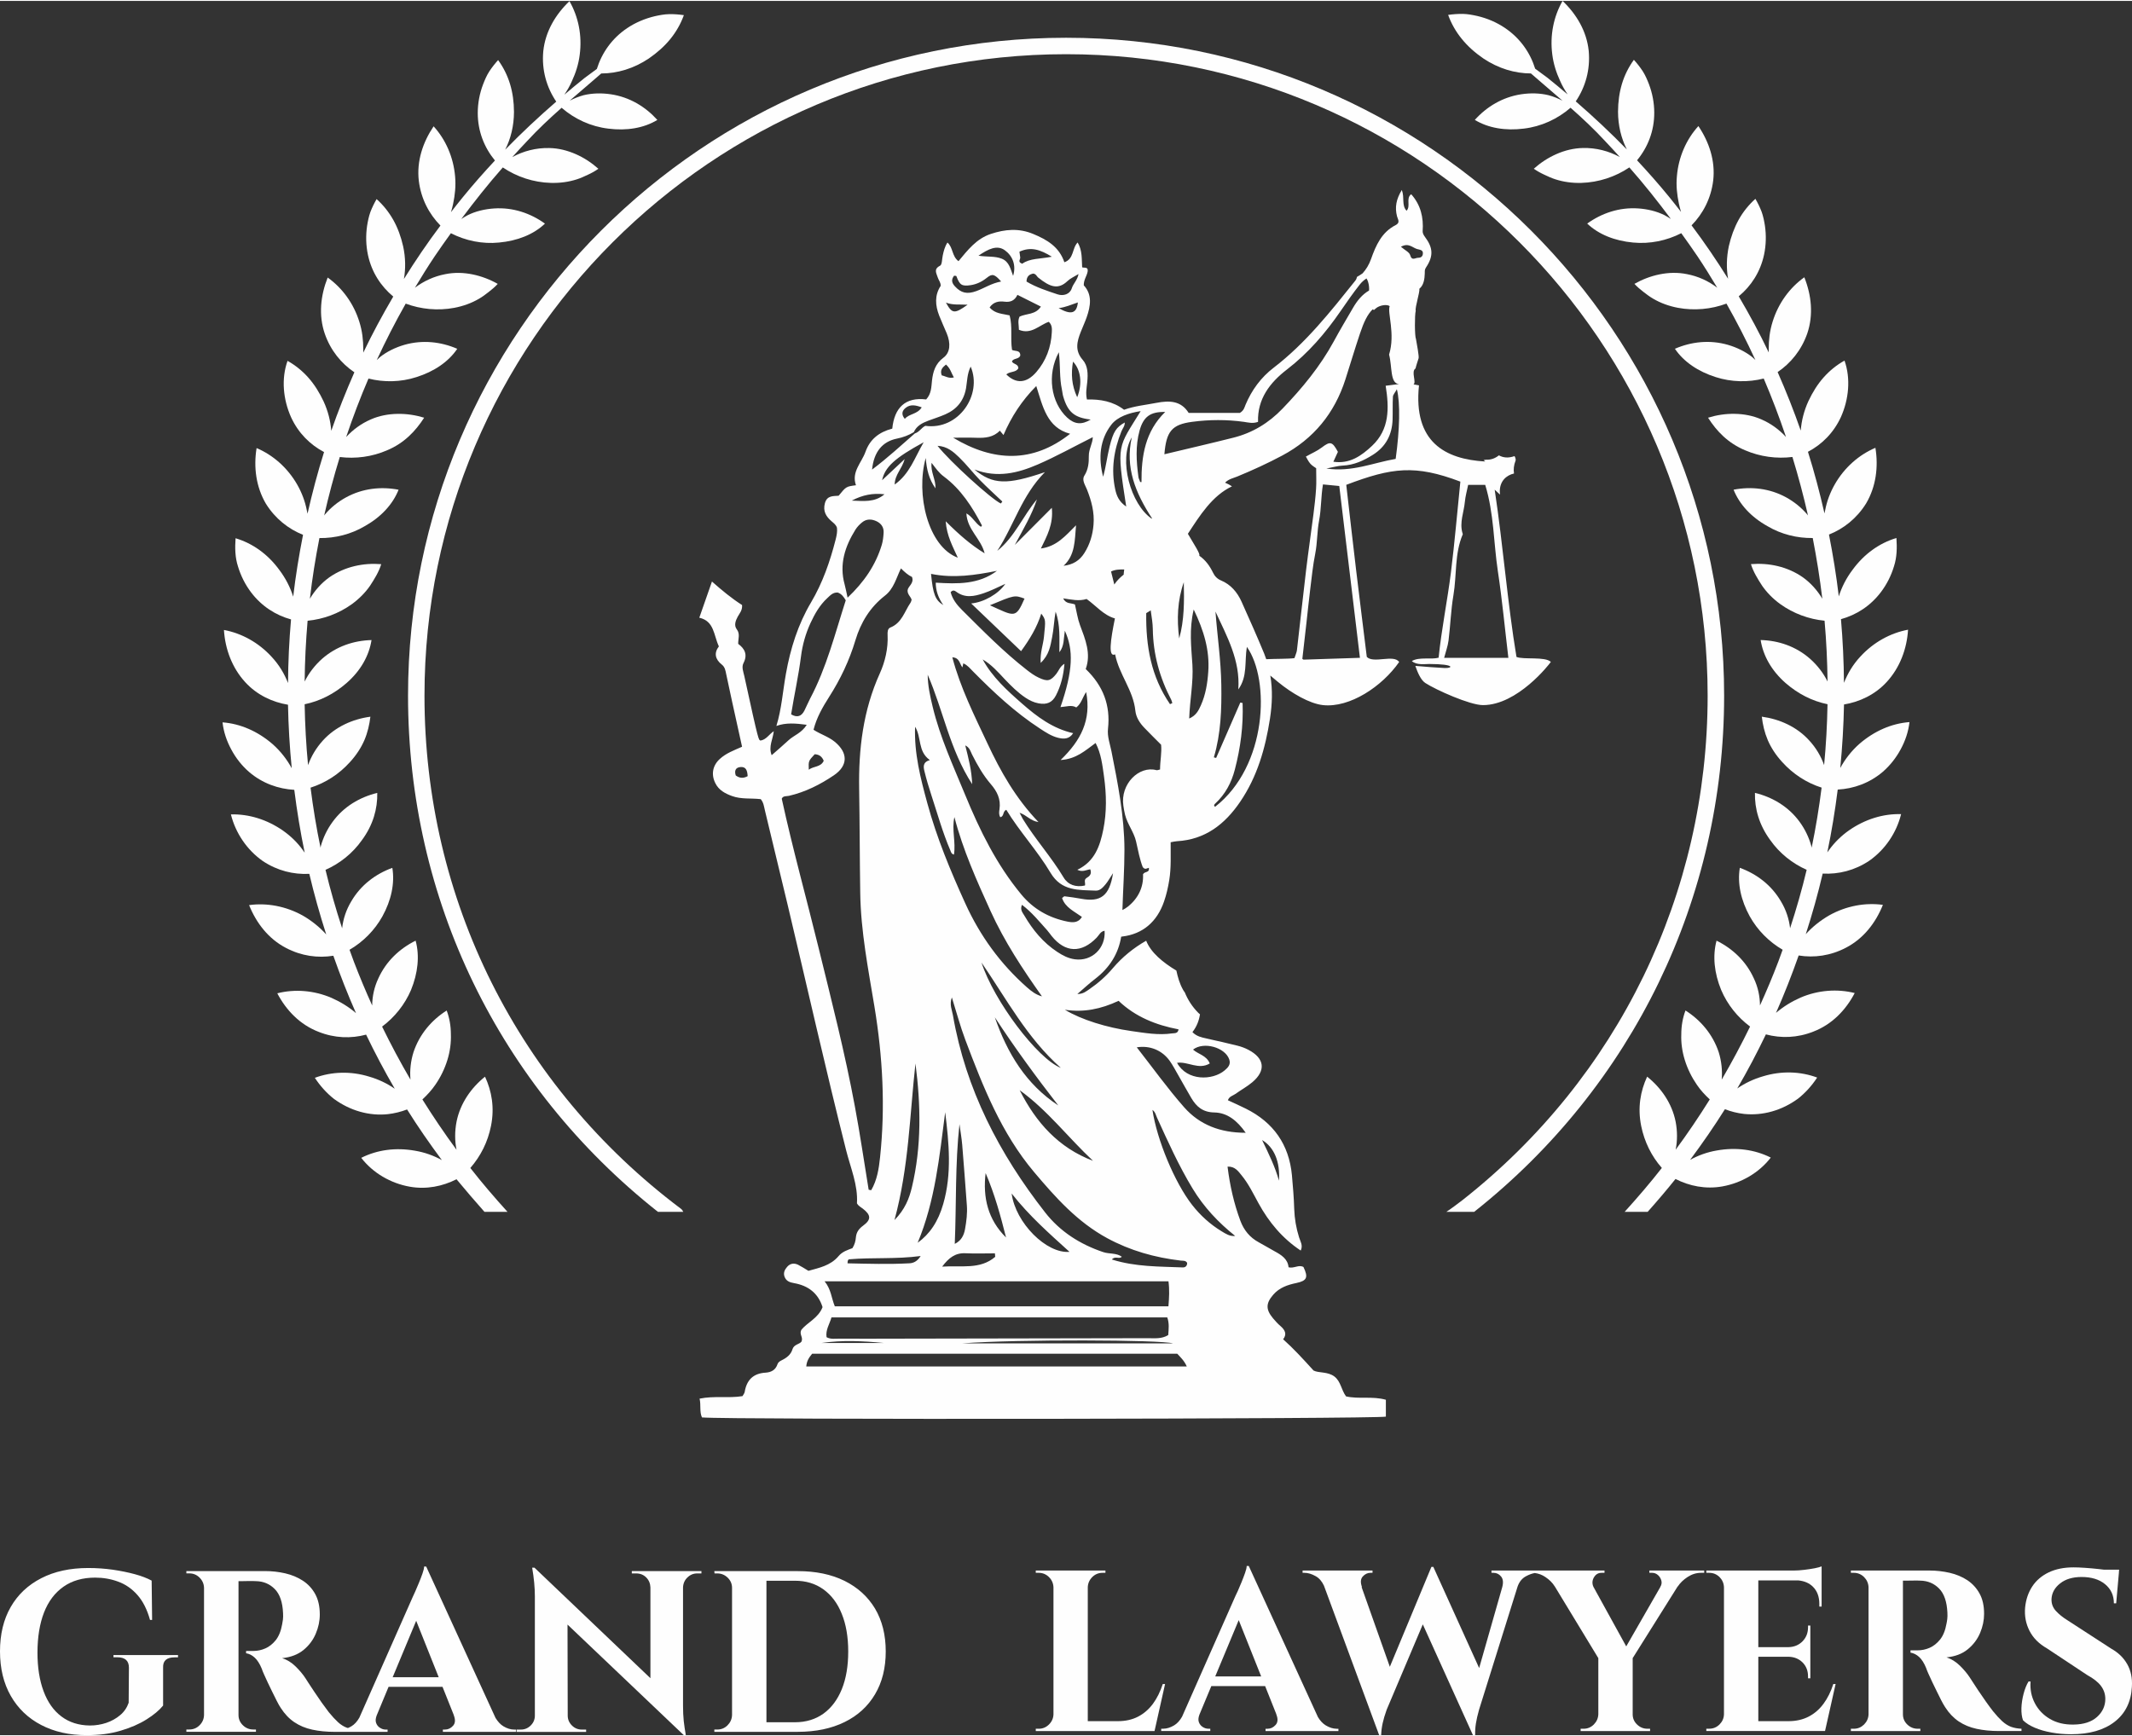
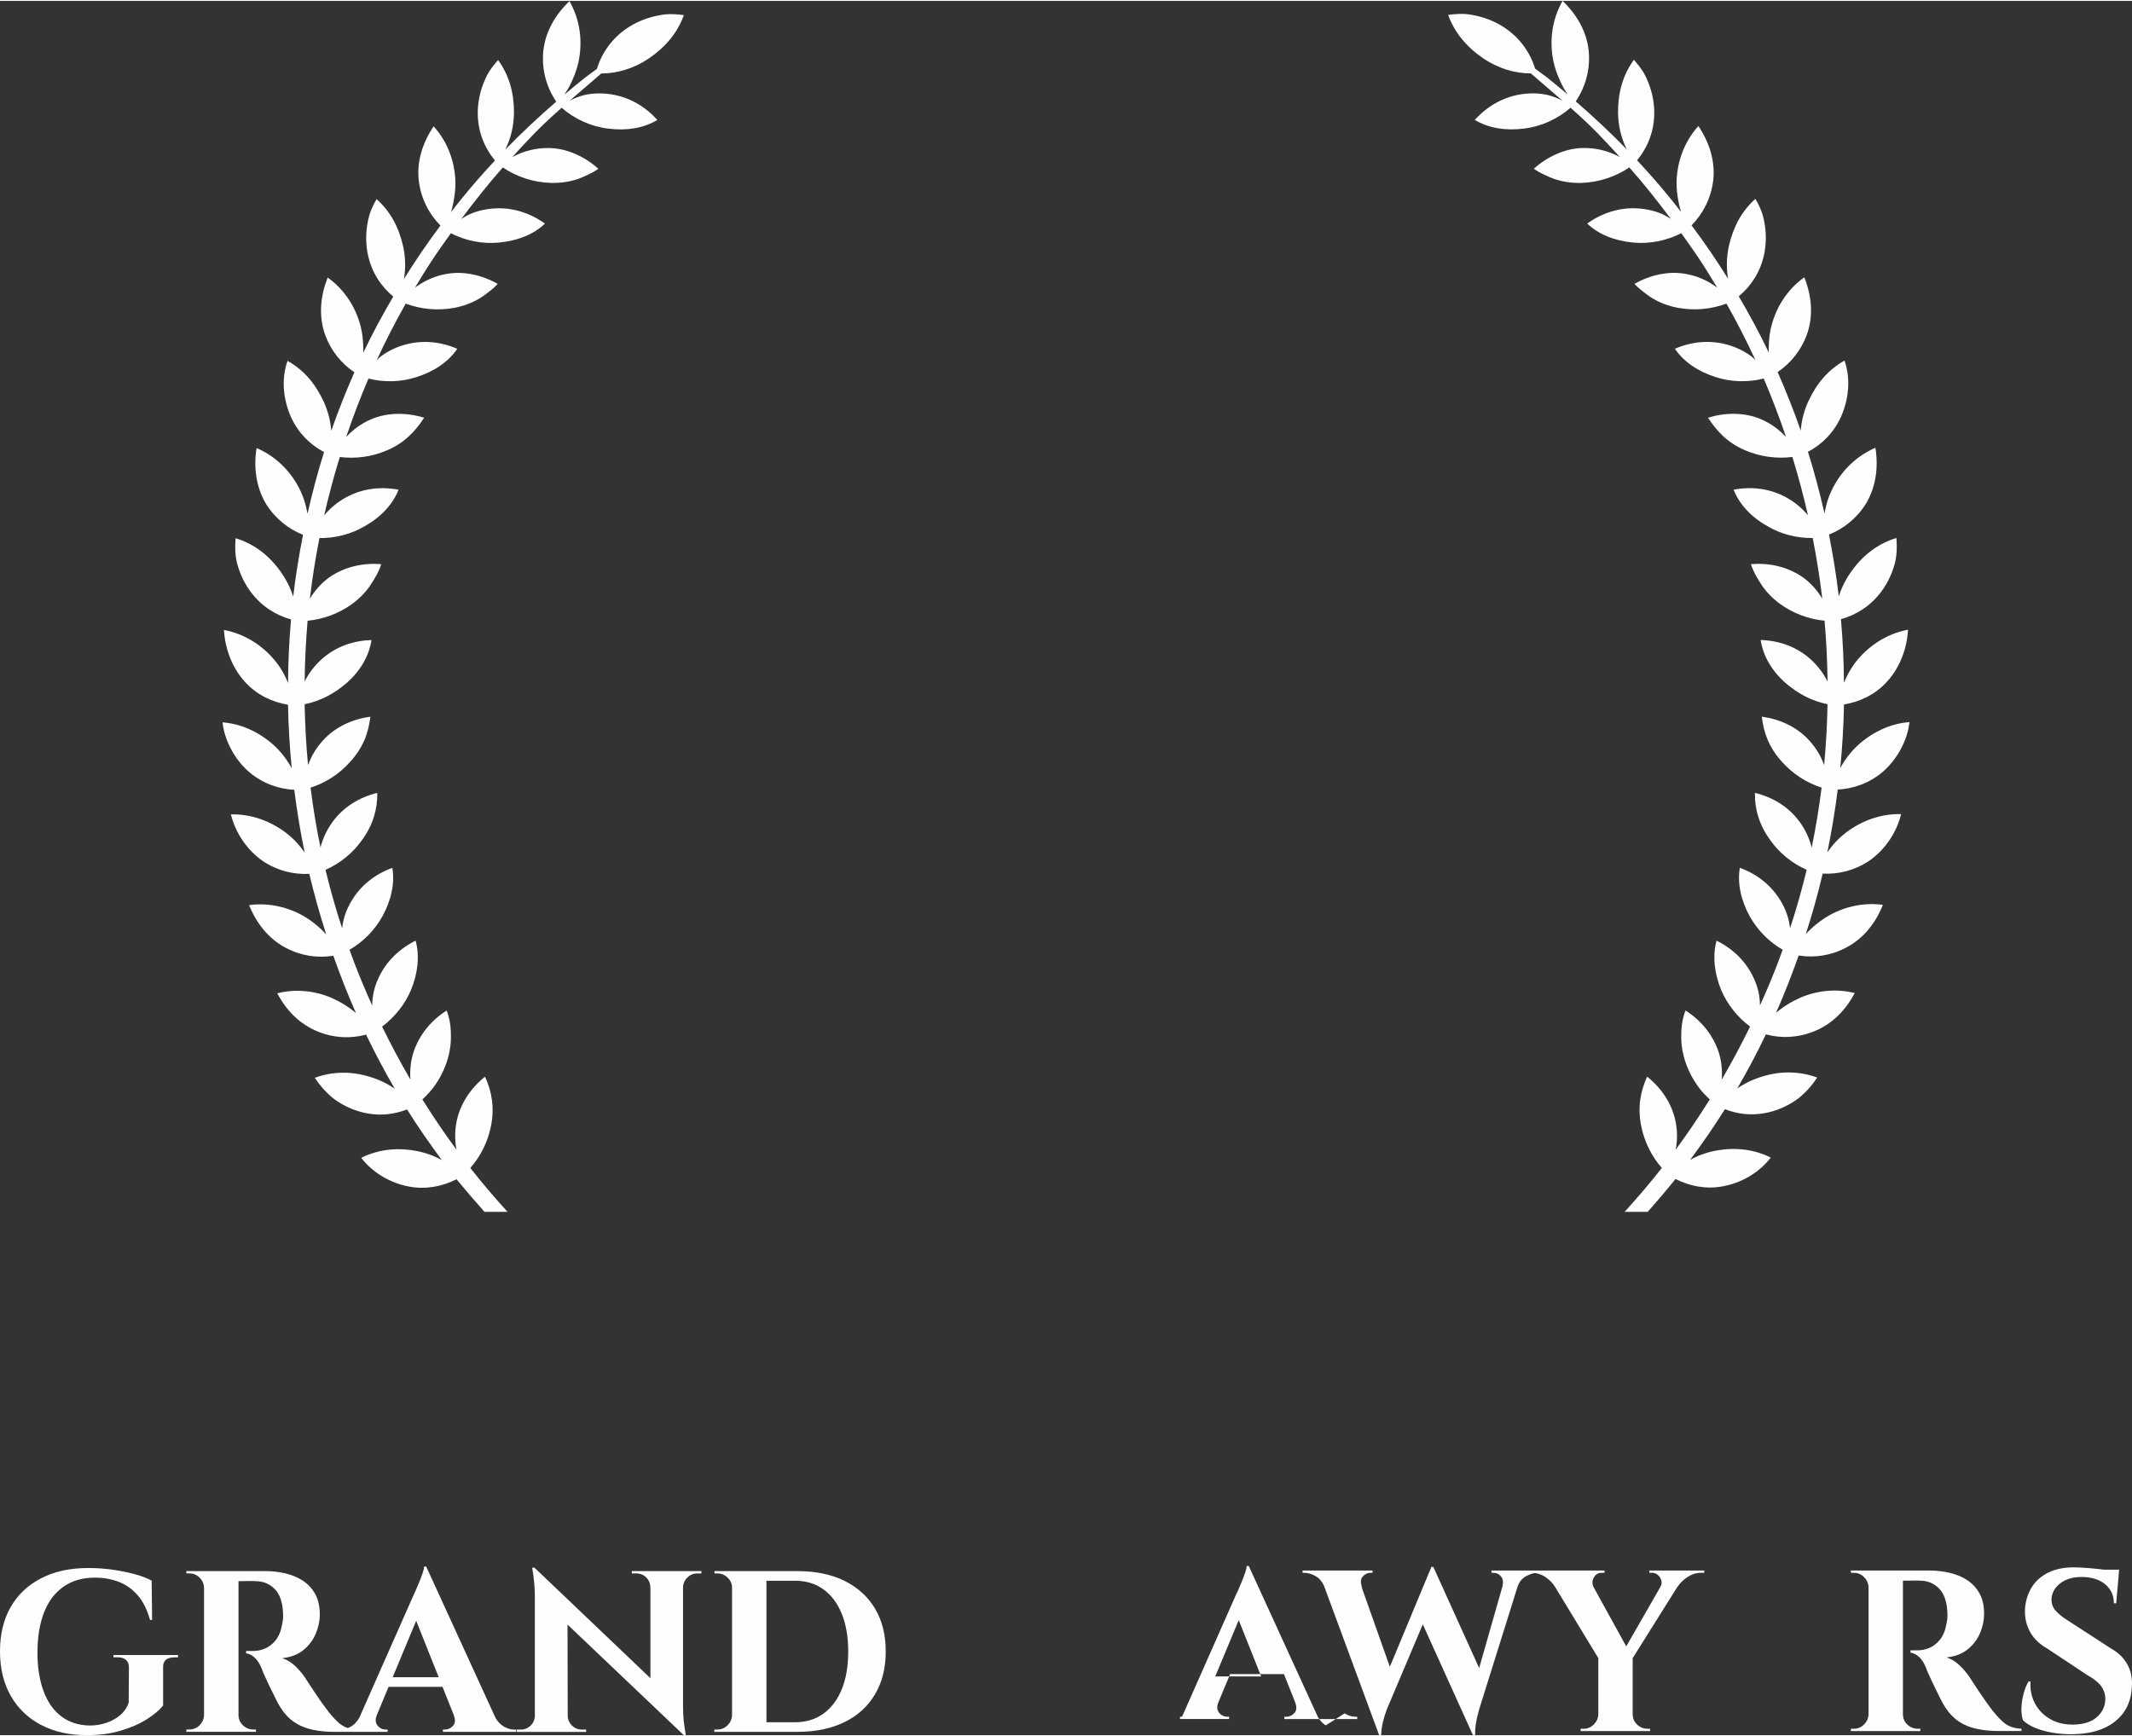
<svg xmlns="http://www.w3.org/2000/svg" xml:space="preserve" width="512px" height="417px" version="1.1" shape-rendering="geometricPrecision" text-rendering="geometricPrecision" image-rendering="optimizeQuality" fill-rule="evenodd" clip-rule="evenodd" viewBox="0 0 512 416.56">
  <rect x="0" y="0" width="512" height="416.56" fill="#333333" stroke="none" />
  <g id="Layer_x0020_1">
    <g id="_3220669935248">
      <g>
        <g>
          <path fill="#FEFEFE" fill-rule="nonzero" d="M27.27 397.84l0.88 0c1.88,0 2.81,0.83 2.81,2.49l-0.06 8.44c-0.41,1.17 -1.08,2.17 -2.04,2.97 -0.96,0.81 -2.07,1.43 -3.34,1.86 -1.26,0.42 -2.58,0.63 -3.94,0.63 -2.69,-0.03 -4.97,-0.76 -6.84,-2.18 -1.88,-1.41 -3.3,-3.43 -4.28,-6.07 -0.98,-2.63 -1.46,-5.71 -1.46,-9.24 0,-3.75 0.53,-6.97 1.57,-9.65 1.05,-2.69 2.61,-4.75 4.69,-6.21 2.07,-1.45 4.6,-2.17 7.59,-2.17 1.95,0 3.79,0.32 5.54,0.97 1.75,0.64 3.29,1.7 4.61,3.2 1.32,1.49 2.33,3.48 3.03,5.99l0.5 0 -0.11 -9.44c-1.06,-0.58 -2.41,-1.1 -4.02,-1.54 -1.62,-0.44 -3.39,-0.8 -5.3,-1.08 -1.91,-0.27 -3.88,-0.41 -5.91,-0.41 -4.33,0 -8.1,0.81 -11.28,2.45 -3.18,1.63 -5.63,3.94 -7.34,6.92 -1.71,2.98 -2.57,6.53 -2.57,10.65 0,4.12 0.87,7.69 2.59,10.7 1.73,3.02 4.16,5.35 7.29,6.98 3.12,1.64 6.79,2.46 10.97,2.46 2.98,0 5.68,-0.36 8.11,-1.08 2.43,-0.72 4.51,-1.62 6.26,-2.73 1.75,-1.1 3.06,-2.21 3.95,-3.31l0 -9.1c-0.08,-1.65 0.84,-2.48 2.76,-2.48l0.82 0 0 -0.55 -15.5 0 0 0.53 0.02 0z" />
          <path fill="#FEFEFE" fill-rule="nonzero" d="M120.89 414.42c-0.71,-0.43 -1.33,-1.11 -1.89,-2.01l-16.65 -36.36 -0.5 0c0,0.41 -0.14,0.96 -0.39,1.68 -0.25,0.72 -0.54,1.46 -0.86,2.24 -0.31,0.77 -0.6,1.46 -0.88,2.07 -0.27,0.6 -0.47,1.01 -0.57,1.24l-12.85 29.06c-0.53,0.93 -1.17,1.64 -1.91,2.08 -0.28,0.17 -0.56,0.3 -0.83,0.41 -0.1,-0.03 -0.21,-0.05 -0.3,-0.08 -0.74,-0.28 -1.44,-0.72 -2.1,-1.33 -0.66,-0.61 -1.4,-1.41 -2.21,-2.4 -0.51,-0.66 -1.08,-1.44 -1.71,-2.32 -0.62,-0.88 -1.22,-1.76 -1.79,-2.62 -0.57,-0.87 -1.05,-1.59 -1.44,-2.18 -0.38,-0.58 -0.6,-0.91 -0.63,-0.99 -0.62,-0.96 -1.42,-1.91 -2.4,-2.87 -0.98,-0.96 -2.05,-1.62 -3.23,-1.98 2.09,-0.22 3.8,-0.88 5.13,-1.96 1.33,-1.09 2.31,-2.4 2.95,-3.92 0.65,-1.53 0.97,-3.06 0.97,-4.61 0,-1.95 -0.37,-3.58 -1.1,-4.91 -0.73,-1.33 -1.72,-2.39 -2.95,-3.2 -1.24,-0.81 -2.64,-1.4 -4.22,-1.77 -1.59,-0.37 -3.21,-0.55 -4.86,-0.55l-6.39 0 -0.72 0 -7.39 0 -0.17 0 -4.24 0 0 0.55c0.03,0 0.15,0 0.35,0 0.21,0 0.33,0 0.36,0 0.96,0 1.78,0.34 2.46,1.02 0.68,0.68 1.04,1.5 1.07,2.45l0 30.56c-0.03,0.96 -0.39,1.78 -1.07,2.45 -0.69,0.69 -1.51,1.02 -2.46,1.02 -0.03,0 -0.15,0 -0.36,0 -0.2,0 -0.32,0 -0.35,0l0 0.55 4.24 0 0.17 0 7.94 0 0.17 0 4.19 0 0 -0.55c-0.37,0 -0.59,0 -0.66,0 -0.96,0 -1.78,-0.34 -2.48,-1.02 -0.7,-0.68 -1.05,-1.5 -1.05,-2.45l0 -32.16c0.2,0 0.48,0 0.85,0 0.5,0 1.05,-0.01 1.66,-0.03 0.6,-0.01 1.16,0 1.68,0.03 1.8,0.03 3.31,0.67 4.52,1.9 1.22,1.23 1.88,3.17 1.99,5.82 0.03,0.55 0.02,1.05 -0.03,1.49 -0.06,0.45 -0.12,0.83 -0.19,1.16 -0.29,1.62 -0.81,2.89 -1.54,3.81 -0.74,0.91 -1.58,1.58 -2.51,1.98 -0.94,0.41 -1.91,0.61 -2.9,0.61 -0.36,0 -0.72,0 -1.05,0 -0.33,0 -0.55,0 -0.66,0l0 0.55c0.74,0.11 1.43,0.46 2.07,1.05 0.64,0.59 1.2,1.47 1.69,2.65 0.1,0.34 0.29,0.8 0.55,1.38 0.25,0.59 0.55,1.24 0.9,1.96 0.36,0.72 0.71,1.46 1.08,2.24 0.37,0.77 0.73,1.5 1.08,2.17 0.35,0.69 0.66,1.25 0.96,1.69 0.92,1.43 2.01,2.58 3.26,3.42 1.25,0.84 2.68,1.44 4.3,1.79 1.62,0.35 3.42,0.53 5.41,0.53l0.88 0 4.52 0 7.28 0 0 -0.55 -0.5 0c-0.44,0 -0.88,-0.14 -1.32,-0.42 -0.45,-0.28 -0.76,-0.67 -0.94,-1.19 -0.17,-0.48 -0.12,-1.07 0.13,-1.75l2.87 -6.91 12.95 0 2.71 6.79 -0.02 0c0.44,1.1 0.39,1.96 -0.16,2.57 -0.55,0.61 -1.2,0.91 -1.94,0.91l-0.5 0 0 0.55 17.54 0 0 -0.55 -0.44 0c-0.82,0 -1.69,-0.26 -2.57,-0.79zm-26.59 -11.78l5.65 -13.56 5.41 13.56 -11.06 0z" />
          <path fill="#FEFEFE" fill-rule="nonzero" d="M163.87 377.15l-7.56 0 -0.11 0 -4.47 0 0 0.55c0.04,0 0.39,0 1.05,0 0.96,0 1.76,0.32 2.41,0.97 0.64,0.64 0.98,1.44 1.01,2.4l0 21.8 -27.85 -26.55 -0.55 0c0.44,2.54 0.65,4.84 0.65,6.9l0 28.63c0,0.92 -0.33,1.71 -0.99,2.37 -0.66,0.66 -1.45,0.99 -2.37,0.99 -0.03,0 -0.38,0 -1.05,0l0 0.56 4.41 0 0.17 0 7.56 0 0.17 0 4.41 0 0 -0.56c-0.66,0 -1.01,0 -1.05,0 -0.92,0 -1.71,-0.33 -2.37,-0.99 -0.66,-0.66 -1,-1.45 -1,-2.37l0 0 -0.05 -21.86 27.91 26.55 0.5 0c-0.21,-1.18 -0.38,-2.31 -0.5,-3.39 -0.11,-1.09 -0.17,-2.31 -0.17,-3.67l0 -28.41c0.04,-0.96 0.39,-1.76 1.06,-2.4 0.66,-0.65 1.45,-0.97 2.37,-0.97l0.99 0 0 -0.55 -4.42 0 -0.16 0 0 0z" />
          <path fill="#FEFEFE" fill-rule="nonzero" d="M202.82 379.49c-3.16,-1.56 -6.91,-2.34 -11.25,-2.34l-7.51 0 -6.23 0 -1.88 0 -0.16 0 -4.25 0 0.06 0.55 0.66 0c0.96,0 1.78,0.34 2.49,1.02 0.7,0.68 1.05,1.5 1.05,2.45l0 30.56c-0.04,0.96 -0.4,1.77 -1.08,2.45 -0.68,0.68 -1.5,1.02 -2.45,1.02l-0.72 0 0 0.55 4.25 0 0.16 0 2.49 0 5.63 0 7.5 0c4.34,0 8.09,-0.79 11.26,-2.35 3.16,-1.55 5.59,-3.78 7.3,-6.67 1.71,-2.88 2.57,-6.31 2.57,-10.29 0,-3.97 -0.86,-7.4 -2.57,-10.29 -1.72,-2.86 -4.16,-5.09 -7.32,-6.66zm-0.66 26.02c-1.03,2.53 -2.5,4.49 -4.41,5.87 -1.91,1.37 -4.2,2.07 -6.84,2.07 -1.03,0 -1.98,0 -2.84,0 -0.87,0 -1.86,0 -2.96,0 -0.34,0 -0.7,0 -1.05,0l0 -33.99c0.26,0 0.52,0 0.78,0 1.14,0 2.17,0 3.08,0 0.92,0 1.91,0 2.98,0 2.65,0 4.93,0.69 6.84,2.07 1.91,1.37 3.39,3.33 4.41,5.88 1.03,2.53 1.55,5.55 1.55,9.05 0,3.49 -0.51,6.51 -1.54,9.05z" />
-           <path fill="#FEFEFE" fill-rule="nonzero" d="M279.24 404.26c-0.6,1.84 -1.38,3.42 -2.37,4.77 -1,1.34 -2.19,2.36 -3.58,3.08 -1.39,0.72 -3.01,1.08 -4.85,1.08l-7.21 0 0 -32.16c0.03,-0.95 0.39,-1.76 1.07,-2.45 0.69,-0.68 1.5,-1.02 2.46,-1.02 0.44,0 0.67,0 0.71,0l0 -0.55 -4.23 0 -0.17 0 -7.92 0 -0.17 0 -4.24 0 0 0.55 0.72 0c0.95,0 1.77,0.35 2.45,1.02 0.68,0.68 1.04,1.49 1.08,2.45l0 30.51c-0.03,0.95 -0.39,1.76 -1.08,2.45 -0.68,0.67 -1.49,1.02 -2.45,1.02l-0.72 0 0 0.55 4.24 0 0.17 0 7.92 0 0.17 0 5.23 0 10.62 0 0.17 0 2.53 -11.29 -0.55 0 0 -0.01z" />
-           <path fill="#FEFEFE" fill-rule="nonzero" d="M318.38 414.2c-0.71,-0.43 -1.34,-1.1 -1.88,-2l-16.61 -36.29 -0.5 0c0,0.41 -0.13,0.97 -0.39,1.68 -0.25,0.72 -0.54,1.46 -0.85,2.23 -0.31,0.76 -0.61,1.46 -0.88,2.07 -0.28,0.6 -0.47,1.01 -0.58,1.23l-12.82 29c-0.53,0.93 -1.16,1.63 -1.91,2.08 -0.9,0.53 -1.77,0.8 -2.61,0.8l-0.49 0 0 0.55 11.79 0 0 -0.55 -0.5 0c-0.44,0 -0.88,-0.14 -1.31,-0.41 -0.45,-0.28 -0.75,-0.67 -0.94,-1.19 -0.17,-0.48 -0.12,-1.06 0.13,-1.75l2.87 -6.89 12.92 0 2.7 6.78 -0.02 0c0.44,1.1 0.39,1.95 -0.17,2.56 -0.55,0.61 -1.19,0.91 -1.92,0.91l-0.49 0 0 0.55 17.5 0 0 -0.55 -0.44 0c-0.86,-0.01 -1.72,-0.28 -2.6,-0.81zm-26.54 -11.76l5.64 -13.52 5.39 13.52 -11.03 0z" />
+           <path fill="#FEFEFE" fill-rule="nonzero" d="M318.38 414.2c-0.71,-0.43 -1.34,-1.1 -1.88,-2l-16.61 -36.29 -0.5 0c0,0.41 -0.13,0.97 -0.39,1.68 -0.25,0.72 -0.54,1.46 -0.85,2.23 -0.31,0.76 -0.61,1.46 -0.88,2.07 -0.28,0.6 -0.47,1.01 -0.58,1.23l-12.82 29l-0.49 0 0 0.55 11.79 0 0 -0.55 -0.5 0c-0.44,0 -0.88,-0.14 -1.31,-0.41 -0.45,-0.28 -0.75,-0.67 -0.94,-1.19 -0.17,-0.48 -0.12,-1.06 0.13,-1.75l2.87 -6.89 12.92 0 2.7 6.78 -0.02 0c0.44,1.1 0.39,1.95 -0.17,2.56 -0.55,0.61 -1.19,0.91 -1.92,0.91l-0.49 0 0 0.55 17.5 0 0 -0.55 -0.44 0c-0.86,-0.01 -1.72,-0.28 -2.6,-0.81zm-26.54 -11.76l5.64 -13.52 5.39 13.52 -11.03 0z" />
          <path fill="#FEFEFE" fill-rule="nonzero" d="M396.11 377.56l0.66 0c0.52,0 0.98,0.18 1.38,0.53 0.4,0.35 0.67,0.79 0.82,1.32 0.15,0.53 0.06,1.05 -0.27,1.57l0.02 0 -8.18 14.25 -7.87 -14.29c-0.35,-0.76 -0.32,-1.51 0.09,-2.25 0.43,-0.75 1.03,-1.13 1.84,-1.13l0.72 0 0 -0.55 -15.64 0 -2.58 0 -8.92 0 0 0.55 0.49 0c0.74,0 1.34,0.3 1.82,0.89 0.48,0.58 0.57,1.43 0.28,2.53l0 0 -5.55 19.45 -10.96 -24.2 -0.02 -0.09 -0.49 0 -9.98 23.99 -6.78 -19.15 0.09 0c-0.4,-1.1 -0.34,-1.95 0.19,-2.54 0.53,-0.58 1.14,-0.88 1.84,-0.88l0.5 0 0 -0.55 -16.79 0 0 0.55 0.44 0c0.84,0 1.74,0.26 2.69,0.8 0.87,0.48 1.52,1.26 2,2.29l13.25 35.88 0.49 0c0.03,-0.99 0.16,-1.94 0.36,-2.86 0.2,-0.92 0.52,-2 0.97,-3.25l8.67 -20.48 12.03 26.59 0.55 0c-0.04,-0.91 0.02,-1.84 0.17,-2.78 0.14,-0.93 0.4,-2.04 0.76,-3.32l9.27 -29.63c0.41,-1.12 1.07,-1.93 2.02,-2.43 0.74,-0.4 1.44,-0.65 2.09,-0.76 0.9,0.11 1.74,0.42 2.53,0.95 0.99,0.66 1.74,1.41 2.26,2.26l0.01 0 10.46 17.23 0 13.49c-0.04,0.95 -0.4,1.76 -1.08,2.45 -0.68,0.67 -1.49,1.02 -2.45,1.02 -0.04,0 -0.28,0 -0.72,0l0 0.55 4.24 0 0.16 0 7.93 0 0.17 0 4.18 0 0 -0.55 -0.66 0c-0.95,0 -1.78,-0.35 -2.47,-1.02 -0.71,-0.68 -1.05,-1.5 -1.05,-2.45l0 -13.49 10.81 -17.23 0.04 0c0.55,-0.84 1.33,-1.6 2.34,-2.26 1.01,-0.66 2.09,-1 3.22,-1l0.77 0 0 -0.55 -13.17 0 0 0.55 0.01 0zm-7.06 20.26l-0.02 0 0.02 0 0 0z" />
-           <path fill="#FEFEFE" fill-rule="nonzero" d="M437.9 409.03c-0.99,1.34 -2.18,2.36 -3.58,3.08 -1.39,0.72 -3.01,1.08 -4.84,1.08l-7.22 0 0 -15.47 7.27 0c1.36,0.03 2.47,0.49 3.36,1.37 0.88,0.89 1.31,2 1.31,3.36l0 0.45 0.55 -0.01 0 -5.17 0 -0.11 0 -2.1 0 -0.1 0 -5.18 -0.55 0 0 0.39c0,1.36 -0.44,2.48 -1.31,3.38 -0.89,0.9 -2,1.37 -3.36,1.41l-7.27 0 0 -16.03 9.59 0c1.46,0.14 2.65,0.64 3.55,1.55 1.01,1.02 1.51,2.38 1.51,4.07l0 0.66 0.55 0 0 -6.29 0 -0.16 0 -1.6 0 -0.6 0 -1c-0.34,0.15 -0.89,0.29 -1.65,0.45 -0.77,0.15 -1.61,0.27 -2.51,0.38 -0.9,0.11 -1.75,0.17 -2.56,0.17l-8.48 0 -0.17 0 -7.92 0 -0.17 0 -4.23 0 0 0.55 0.71 0c0.96,0 1.77,0.34 2.46,1.01 0.67,0.68 1.03,1.5 1.07,2.46l0 30.5c-0.03,0.96 -0.39,1.77 -1.07,2.45 -0.69,0.68 -1.5,1.02 -2.46,1.02l-0.71 0 0 0.55 4.23 0 0.17 0 7.92 0 0.17 0 5.23 0 10.63 0 0.16 0 2.54 -11.29 -0.55 0c-0.59,1.84 -1.38,3.43 -2.37,4.77z" />
          <path fill="#FEFEFE" fill-rule="nonzero" d="M480.84 413.21c-0.66,-0.61 -1.4,-1.4 -2.2,-2.39 -0.52,-0.66 -1.09,-1.44 -1.71,-2.31 -0.63,-0.89 -1.22,-1.75 -1.8,-2.62 -0.56,-0.86 -1.04,-1.59 -1.43,-2.18 -0.39,-0.58 -0.6,-0.92 -0.64,-0.99 -0.62,-0.95 -1.42,-1.91 -2.39,-2.86 -0.98,-0.95 -2.04,-1.62 -3.22,-1.99 2.09,-0.21 3.8,-0.86 5.12,-1.95 1.32,-1.08 2.3,-2.38 2.95,-3.91 0.64,-1.53 0.96,-3.05 0.96,-4.6 0,-1.94 -0.36,-3.57 -1.1,-4.89 -0.73,-1.32 -1.72,-2.39 -2.94,-3.2 -1.23,-0.81 -2.64,-1.39 -4.21,-1.76 -1.58,-0.36 -3.2,-0.55 -4.85,-0.55l-6.39 0 -0.72 0 -7.38 0 -0.16 0 -4.24 0 0 0.55c0.03,0 0.16,0 0.36,0 0.2,0 0.32,0 0.36,0 0.95,0 1.76,0.35 2.45,1.02 0.67,0.68 1.03,1.49 1.07,2.45l0 30.51c-0.03,0.95 -0.39,1.76 -1.07,2.45 -0.69,0.67 -1.49,1.02 -2.45,1.02 -0.04,0 -0.16,0 -0.36,0 -0.2,0 -0.33,0 -0.36,0l0 0.55 4.24 0 0.16 0 7.93 0 0.16 0 4.19 0 0 -0.55c-0.37,0 -0.58,0 -0.66,0 -0.95,0 -1.78,-0.35 -2.48,-1.02 -0.7,-0.68 -1.04,-1.5 -1.04,-2.45l0 -32.1c0.19,0 0.49,0 0.85,0 0.49,0 1.04,-0.01 1.65,-0.02 0.61,-0.02 1.17,-0.01 1.68,0.02 1.8,0.03 3.3,0.67 4.51,1.9 1.21,1.23 1.87,3.17 1.99,5.81 0.03,0.55 0.02,1.04 -0.03,1.48 -0.06,0.44 -0.11,0.83 -0.19,1.16 -0.29,1.62 -0.81,2.89 -1.54,3.8 -0.74,0.91 -1.57,1.57 -2.5,1.98 -0.94,0.41 -1.91,0.61 -2.9,0.61 -0.37,0 -0.72,0 -1.04,0 -0.33,0 -0.55,0 -0.66,0l0 0.55c0.73,0.11 1.43,0.46 2.07,1.04 0.64,0.59 1.2,1.47 1.68,2.65 0.1,0.33 0.29,0.79 0.55,1.37 0.25,0.59 0.55,1.24 0.9,1.96 0.36,0.71 0.71,1.45 1.08,2.22 0.37,0.77 0.73,1.5 1.08,2.18 0.35,0.67 0.66,1.23 0.96,1.68 0.91,1.43 2,2.57 3.24,3.41 1.25,0.84 2.68,1.44 4.3,1.79 1.61,0.35 3.41,0.53 5.39,0.53l5.4 0 0 -0.55c-0.95,-0.04 -1.8,-0.2 -2.54,-0.47 -0.72,-0.28 -1.42,-0.73 -2.08,-1.33z" />
          <path fill="#FEFEFE" fill-rule="nonzero" d="M510.87 399.53c-0.86,-1.54 -2.13,-2.78 -3.83,-3.74l-10.51 -6.82c-1.14,-0.7 -2.08,-1.46 -2.81,-2.26 -0.74,-0.81 -1.09,-1.76 -1.05,-2.87 0.08,-1.46 0.76,-2.71 2.07,-3.74 1.3,-1.03 3.02,-1.54 5.15,-1.54 2.35,0 4.23,0.57 5.64,1.73 1.41,1.16 2.12,2.69 2.12,4.6l0.55 0 0.66 -7.43c0,0 -0.01,0 -0.01,0l0.06 -0.66 -3.69 0c-0.38,-0.05 -0.77,-0.1 -1.18,-0.14 -1.16,-0.13 -2.28,-0.23 -3.36,-0.3 -1.09,-0.08 -1.99,-0.11 -2.73,-0.11 -2.31,0 -4.3,0.41 -5.97,1.21 -1.67,0.81 -2.99,1.93 -3.94,3.38 -0.95,1.45 -1.52,3.13 -1.71,5.04 -0.18,2.02 0.17,3.89 1.05,5.61 0.88,1.73 2.29,3.14 4.23,4.24l9.64 6.39c1.54,0.84 2.65,1.73 3.32,2.64 0.68,0.92 1.02,1.95 1.02,3.09 0,1.68 -0.66,3.13 -1.98,4.32 -1.32,1.19 -3.2,1.81 -5.62,1.84 -2.2,0.04 -4.1,-0.41 -5.69,-1.35 -1.6,-0.93 -2.81,-2.2 -3.64,-3.79 -0.83,-1.6 -1.17,-3.33 -1.02,-5.21l-0.49 0c-0.47,0.77 -0.87,1.75 -1.18,2.92 -0.31,1.18 -0.49,2.33 -0.53,3.47 -0.03,1.14 0.09,2.11 0.38,2.92 0.71,0.7 1.64,1.29 2.82,1.79 1.17,0.5 2.51,0.89 4.04,1.16 1.53,0.28 3.1,0.41 4.71,0.41 4.4,0 7.88,-1 10.45,-3 2.57,-2 3.95,-4.8 4.13,-8.4 0.14,-2.06 -0.24,-3.86 -1.1,-5.4z" />
        </g>
        <g>
          <g>
            <g>
-               <path fill="#FEFEFE" fill-rule="nonzero" d="M158.01 290.86l6.08 0c-0.13,-0.29 -0.3,-0.55 -0.57,-0.75 -39.14,-29.41 -61.58,-74.34 -61.58,-123.23 0,-84.96 69.12,-154.08 154.08,-154.08 84.95,0 154.07,69.12 154.07,154.08 0,47.57 -21.47,91.75 -58.92,121.19 -0.86,0.67 -2.98,2.25 -3.82,2.78 0,0 6.68,0 6.68,0 38.15,-30.2 60.02,-75.35 60.02,-123.97 0,-87.14 -70.89,-158.03 -158.03,-158.03 -87.13,0 -158.03,70.9 -158.03,158.03 0,48.84 21.82,93.79 60.02,123.98z" />
-             </g>
+               </g>
            <g>
              <path fill="#FEFEFE" fill-rule="nonzero" d="M116.35 290.86l5.53 0c-3.09,-3.42 -6.1,-6.91 -8.93,-10.54 2.47,-2.83 4.19,-6.24 4.96,-10.08 0.89,-4.41 0.18,-8.38 -1.43,-11.85 -3.33,2.66 -5.96,6.41 -6.84,10.81 -0.44,2.26 -0.44,4.56 -0.01,6.74 -2.89,-3.92 -5.61,-7.95 -8.19,-12.08 1.15,-1.07 2.22,-2.23 3.1,-3.52 1.25,-1.8 2.23,-3.8 2.89,-5.92 0.66,-2.13 0.92,-4.21 0.85,-6.19 0,-2.03 -0.34,-3.96 -1.01,-5.73 -3.62,2.29 -6.53,5.69 -7.97,10.01 -0.68,2.17 -0.91,4.41 -0.73,6.58 -2.43,-4.15 -4.69,-8.4 -6.81,-12.73 3,-2.24 5.44,-5.27 6.94,-8.78 1.66,-4.05 2.11,-8.19 1.11,-11.86 -3.84,1.9 -7.09,4.94 -8.96,9.08 -1,2.13 -1.45,4.32 -1.47,6.49 -1.57,-3.46 -3.04,-6.98 -4.4,-10.53 -0.36,-0.94 -0.69,-1.9 -1.04,-2.85 3.25,-1.89 6.02,-4.66 7.89,-8.02 2.12,-3.84 3.01,-7.92 2.39,-11.66 -4.04,1.47 -7.58,4.13 -9.86,8.04 -1.24,2.06 -1.95,4.25 -2.2,6.47 -1.52,-4.63 -2.86,-9.31 -3.99,-14.03 3.46,-1.53 6.53,-3.99 8.74,-7.13 2.68,-3.62 3.77,-7.54 3.69,-11.35 -4.21,1.02 -8.06,3.3 -10.7,6.92 -1.34,1.81 -2.28,3.8 -2.86,5.88 -0.03,0.12 -0.04,0.24 -0.06,0.37 -1,-4.78 -1.79,-9.6 -2.4,-14.43 3.61,-1.15 6.87,-3.26 9.47,-6.15 1.52,-1.66 2.67,-3.44 3.46,-5.26 0.78,-1.84 1.21,-3.73 1.44,-5.63 -4.25,0.56 -8.43,2.42 -11.42,5.73 -1.6,1.76 -2.79,3.77 -3.55,5.9 -0.47,-4.86 -0.73,-9.73 -0.82,-14.62 3.69,-0.76 7.09,-2.5 10.07,-5.1 3.4,-2.97 5.4,-6.57 5.99,-10.32 -4.28,0.11 -8.47,1.52 -11.86,4.49 -1.76,1.57 -3.2,3.44 -4.2,5.47 0.05,-4.87 0.29,-9.74 0.71,-14.6 3.76,-0.36 7.48,-1.72 10.62,-3.98 1.79,-1.31 3.25,-2.8 4.38,-4.43 1.07,-1.64 2.13,-3.36 2.68,-5.18 -4.26,-0.35 -8.74,0.57 -12.46,3.16 -1.95,1.4 -3.5,3.18 -4.67,5.14 0.56,-4.88 1.34,-9.75 2.29,-14.57 3.78,0.05 7.58,-0.91 10.87,-2.85 3.92,-2.19 6.74,-5.24 8.14,-8.76 -4.21,-0.81 -8.63,-0.34 -12.61,1.83 -1.98,1.08 -3.7,2.49 -5.1,4.14 -0.06,0.07 -0.11,0.15 -0.16,0.22 1.07,-4.73 2.32,-9.41 3.75,-14.05 3.77,0.47 7.72,-0.04 11.31,-1.59 4.15,-1.73 6.87,-4.62 8.95,-7.85 -2.06,-0.63 -4.21,-0.96 -6.39,-0.92 -2.19,0.03 -4.41,0.44 -6.42,1.33 -2.31,1 -4.28,2.46 -5.92,4.23 1.6,-4.74 3.38,-9.43 5.36,-14.04 3.75,0.94 7.77,0.86 11.51,-0.35 4.21,-1.32 7.69,-3.66 9.81,-6.8 -3.93,-1.7 -8.35,-2.2 -12.71,-0.95 -2.16,0.63 -4.19,1.62 -5.85,2.94 -0.27,0.23 -0.52,0.47 -0.77,0.71 2.13,-4.61 4.45,-9.13 6.95,-13.55 3.65,1.36 7.73,1.75 11.67,1.01 2.19,-0.42 4.16,-1.15 5.88,-2.15 0.86,-0.49 1.63,-1.07 2.39,-1.67 0.78,-0.59 1.51,-1.23 2.16,-1.93 -1.87,-1.06 -3.9,-1.84 -6.04,-2.28 -2.16,-0.44 -4.38,-0.5 -6.54,-0.06 -2.72,0.51 -5.2,1.67 -7.31,3.26 1.52,-2.54 3.09,-5.07 4.74,-7.53 1.26,-1.88 2.58,-3.72 3.9,-5.56 3.51,1.8 7.55,2.64 11.54,2.24 4.4,-0.4 8.31,-1.93 11.05,-4.55 -3.48,-2.5 -7.69,-3.94 -12.22,-3.64 -2.24,0.15 -4.45,0.67 -6.34,1.62 -0.53,0.28 -1.04,0.59 -1.53,0.91 3.17,-4.25 6.46,-8.4 9.97,-12.38 3.35,2.26 7.38,3.6 11.53,3.71 2.23,0.06 4.31,-0.23 6.2,-0.84 0.95,-0.29 1.82,-0.71 2.7,-1.12 0.89,-0.4 1.74,-0.88 2.52,-1.43 -1.6,-1.43 -3.42,-2.63 -5.41,-3.51 -2.01,-0.88 -4.18,-1.44 -6.38,-1.47 -3.18,-0.08 -6.22,0.73 -8.88,2.17 1.18,-1.28 2.33,-2.59 3.55,-3.84 2.62,-2.84 5.42,-5.46 8.29,-8 3.12,2.71 7.05,4.52 11.23,5.01 4.38,0.56 8.52,-0.12 11.76,-2.09 -2.86,-3.18 -6.67,-5.49 -11.16,-6.16 -2.22,-0.33 -4.48,-0.28 -6.55,0.22 -1.16,0.32 -2.27,0.77 -3.34,1.31 2.52,-2.18 5.06,-4.33 7.58,-6.53 3.87,-0.01 7.8,-1.18 11.41,-3.59 2.01,-1.39 3.74,-2.92 5.15,-4.65 1.42,-1.74 2.53,-3.69 3.28,-5.77 -1.17,-0.17 -2.35,-0.26 -3.52,-0.24 -1.18,0.02 -2.37,0.25 -3.52,0.51 -2.32,0.56 -4.55,1.49 -6.57,2.84 -3.69,2.48 -6.09,5.96 -7.29,9.81 -0.99,0.71 -1.96,1.44 -2.93,2.16 -1.64,1.31 -3.27,2.66 -4.87,4.02 0.68,-1.02 1.31,-2.09 1.81,-3.25 0.91,-1.97 1.6,-4.06 1.88,-6.37 0.6,-4.58 -0.32,-9.11 -2.47,-12.84 -3.34,3.19 -5.78,7.28 -6.28,11.99 -0.43,4.57 0.81,8.74 3.11,12.14 -4.24,3.68 -8.34,7.51 -12.26,11.54 1.35,-2.67 2.1,-5.74 2.11,-9.06 -0.01,-2.37 -0.31,-4.6 -0.94,-6.68 -0.63,-2.08 -1.6,-4.04 -2.87,-5.78 -0.77,0.85 -1.48,1.75 -2.11,2.71 -0.62,0.95 -1.08,2.04 -1.5,3.12 -0.82,2.16 -1.27,4.47 -1.28,6.83 -0.01,4.44 1.57,8.35 4.13,11.46 -2.69,2.89 -5.31,5.85 -7.8,8.92 -0.95,1.14 -1.84,2.32 -2.76,3.49 0.2,-0.64 0.37,-1.3 0.51,-1.98 0.45,-2.13 0.69,-4.3 0.48,-6.62 -0.4,-4.61 -2.26,-8.84 -5.16,-12.02 -2.57,3.82 -4.1,8.33 -3.56,13.06 0.53,4.34 2.46,7.99 5.2,10.78 -3.14,4.17 -6.04,8.46 -8.77,12.83 0.43,-2.48 0.4,-5.12 -0.18,-7.82 -0.52,-2.32 -1.3,-4.44 -2.35,-6.33 -1.07,-1.9 -2.43,-3.61 -4.03,-5.04 -0.58,0.99 -1.08,2.03 -1.49,3.09 -0.38,1.07 -0.62,2.22 -0.8,3.37 -0.33,2.29 -0.28,4.64 0.21,6.95 0.89,4.16 3.11,7.53 6.08,10 -2.59,4.41 -5.01,8.89 -7.2,13.47 0,-0.27 0.01,-0.55 0,-0.82 0,-2.17 -0.24,-4.36 -0.94,-6.57 -1.37,-4.43 -4.1,-8.14 -7.61,-10.65 -1.7,4.29 -2.23,9.04 -0.69,13.52 1.4,4.01 3.95,7.11 7.1,9.24 -2.04,4.63 -3.9,9.31 -5.55,14.06 -0.17,-2.35 -0.77,-4.73 -1.84,-7.07 -1.02,-2.16 -2.2,-4.05 -3.64,-5.68 -1.45,-1.64 -3.15,-3.01 -5.02,-4.06 -1.54,4.33 -1.06,9.29 0.85,13.55 1.74,3.8 4.57,6.59 7.92,8.36 -1.54,4.88 -2.84,9.83 -3.97,14.8 -0.06,-0.27 -0.1,-0.53 -0.17,-0.8 -0.4,-2.1 -1.17,-4.2 -2.32,-6.21 -2.31,-4.02 -5.78,-7.07 -9.74,-8.75 -0.75,4.56 -0.14,9.32 2.23,13.36 2.24,3.59 5.4,6.07 8.92,7.48 -0.97,4.92 -1.78,9.87 -2.36,14.85 -0.7,-2.22 -1.8,-4.39 -3.33,-6.42 -2.73,-3.74 -6.37,-6.38 -10.51,-7.61 -0.16,2.29 -0.14,4.58 0.59,6.81 0.68,2.23 1.73,4.34 3.16,6.22 2.54,3.34 5.91,5.46 9.57,6.47 -0.45,5.08 -0.69,10.18 -0.72,15.28 -0.88,-2.23 -2.14,-4.37 -3.94,-6.3 -3.14,-3.43 -7.2,-5.66 -11.45,-6.45 0.28,4.61 1.97,9.13 5.12,12.55 2.78,3.05 6.51,4.79 10.26,5.41 0.1,5.1 0.4,10.19 0.9,15.26 -1.15,-2.12 -2.67,-4.1 -4.63,-5.83 -3.57,-3.07 -7.69,-4.87 -11.99,-5.2 0.25,2.28 1,4.49 2.1,6.52 1.09,2.04 2.52,3.88 4.29,5.41 3.19,2.73 7.03,4.07 10.84,4.28 0.64,5.06 1.46,10.09 2.5,15.09 -0.15,-0.22 -0.3,-0.43 -0.46,-0.64 -1.26,-1.75 -2.85,-3.32 -4.76,-4.66 -3.85,-2.68 -8.24,-4.01 -12.5,-3.89 1.11,4.46 3.83,8.51 7.64,11.19 3.51,2.35 7.4,3.28 11.19,3.09 1.15,4.89 2.52,9.75 4.06,14.55 -1.58,-1.75 -3.48,-3.29 -5.65,-4.54 -4.05,-2.25 -8.62,-3.09 -12.87,-2.5 1.72,4.28 4.63,8.09 8.87,10.29 3.7,1.94 7.63,2.47 11.36,1.87 1.64,4.66 3.44,9.26 5.44,13.78 -1.71,-1.47 -3.7,-2.7 -5.87,-3.66 -4.25,-1.82 -8.86,-2.16 -13.03,-1.1 2.14,4.09 5.45,7.54 9.93,9.26 3.85,1.53 7.78,1.64 11.4,0.67 2.12,4.41 4.41,8.74 6.88,12.99 -1.81,-1.25 -3.86,-2.25 -6.16,-2.91 -4.4,-1.36 -8.99,-1.21 -13.03,0.29 1.26,1.93 2.81,3.66 4.6,5.07 1.88,1.37 3.98,2.43 6.25,3.07 2.27,0.64 4.52,0.82 6.68,0.59 1.6,-0.18 3.15,-0.57 4.62,-1.13 2.6,4.15 5.41,8.2 8.35,12.16 -1.93,-1.06 -4.06,-1.85 -6.43,-2.25 -4.6,-0.82 -9.06,-0.24 -12.93,1.71 2.81,3.63 7.04,6.11 11.65,6.93 3.99,0.71 7.91,-0.09 11.23,-1.79 2.18,2.63 4.42,5.25 6.72,7.84z" />
              <path fill="#FEFEFE" fill-rule="nonzero" d="M356.24 13.83c3.61,2.41 7.54,3.58 11.41,3.59 2.52,2.2 5.06,4.35 7.58,6.54 -1.07,-0.55 -2.18,-1 -3.34,-1.31 -2.07,-0.51 -4.32,-0.56 -6.55,-0.23 -4.49,0.68 -8.3,2.98 -11.16,6.16 3.24,1.97 7.38,2.65 11.77,2.09 4.17,-0.49 8.1,-2.3 11.22,-5.01 2.87,2.54 5.67,5.16 8.29,8 1.22,1.26 2.37,2.56 3.55,3.84 -2.66,-1.44 -5.7,-2.25 -8.88,-2.17 -2.2,0.04 -4.37,0.58 -6.38,1.47 -1.99,0.88 -3.81,2.08 -5.41,3.51 0.78,0.54 1.63,1.02 2.52,1.43 0.88,0.41 1.75,0.82 2.7,1.12 1.89,0.61 3.97,0.91 6.2,0.85 4.15,-0.12 8.19,-1.46 11.53,-3.72 3.51,3.98 6.8,8.13 9.97,12.38 -0.49,-0.32 -1,-0.63 -1.53,-0.91 -1.9,-0.95 -4.1,-1.47 -6.34,-1.62 -4.53,-0.3 -8.74,1.14 -12.22,3.64 2.74,2.62 6.65,4.16 11.05,4.56 3.99,0.38 8.02,-0.45 11.54,-2.25 1.32,1.84 2.63,3.68 3.9,5.56 1.65,2.47 3.22,4.99 4.74,7.54 -2.11,-1.61 -4.58,-2.76 -7.31,-3.27 -2.16,-0.44 -4.38,-0.38 -6.54,0.06 -2.13,0.43 -4.17,1.22 -6.04,2.28 0.65,0.7 1.38,1.34 2.16,1.93 0.77,0.6 1.54,1.18 2.4,1.67 1.71,1 3.68,1.73 5.87,2.15 3.94,0.74 8.02,0.35 11.67,-1.01 2.51,4.42 4.82,8.94 6.95,13.55 -0.25,-0.24 -0.5,-0.48 -0.76,-0.71 -1.67,-1.32 -3.7,-2.31 -5.86,-2.94 -4.36,-1.25 -8.78,-0.75 -12.71,0.95 2.12,3.14 5.6,5.48 9.81,6.81 3.74,1.2 7.76,1.29 11.52,0.34 1.97,4.61 3.75,9.3 5.35,14.04 -1.63,-1.77 -3.61,-3.23 -5.92,-4.23 -2.01,-0.89 -4.23,-1.3 -6.42,-1.33 -2.17,-0.04 -4.32,0.29 -6.38,0.93 2.06,3.23 4.79,6.11 8.94,7.84 3.6,1.54 7.54,2.06 11.32,1.59 1.42,4.64 2.67,9.32 3.74,14.05 -0.06,-0.07 -0.1,-0.16 -0.16,-0.22 -1.41,-1.65 -3.12,-3.05 -5.1,-4.14 -3.98,-2.17 -8.4,-2.64 -12.61,-1.83 1.41,3.53 4.22,6.58 8.14,8.76 3.29,1.95 7.09,2.9 10.87,2.85 0.94,4.83 1.72,9.69 2.3,14.58 -1.18,-1.98 -2.73,-3.75 -4.68,-5.15 -3.71,-2.59 -8.19,-3.51 -12.46,-3.16 0.55,1.82 1.61,3.53 2.68,5.18 1.12,1.62 2.58,3.13 4.38,4.43 3.15,2.26 6.86,3.62 10.62,3.98 0.43,4.86 0.66,9.73 0.72,14.6 -1.01,-2.03 -2.45,-3.9 -4.21,-5.46 -3.38,-2.98 -7.59,-4.39 -11.86,-4.5 0.59,3.75 2.6,7.35 5.99,10.33 2.98,2.59 6.38,4.34 10.07,5.09 -0.09,4.88 -0.35,9.76 -0.82,14.62 -0.75,-2.12 -1.94,-4.14 -3.55,-5.89 -2.98,-3.32 -7.17,-5.17 -11.41,-5.74 0.22,1.91 0.65,3.79 1.43,5.63 0.79,1.83 1.94,3.61 3.46,5.26 2.6,2.89 5.87,5.01 9.47,6.15 -0.61,4.83 -1.4,9.65 -2.39,14.43 -0.03,-0.13 -0.05,-0.24 -0.07,-0.37 -0.58,-2.08 -1.52,-4.07 -2.85,-5.88 -2.65,-3.62 -6.5,-5.9 -10.7,-6.92 -0.09,3.81 1.01,7.72 3.68,11.35 2.21,3.14 5.29,5.6 8.74,7.13 -1.13,4.73 -2.47,9.41 -3.98,14.03 -0.26,-2.22 -0.96,-4.41 -2.21,-6.47 -2.29,-3.91 -5.82,-6.57 -9.86,-8.04 -0.63,3.74 0.27,7.82 2.39,11.67 1.87,3.35 4.64,6.12 7.89,8.01 -0.34,0.95 -0.68,1.9 -1.04,2.85 -1.35,3.56 -2.83,7.06 -4.4,10.53 -0.02,-2.17 -0.46,-4.36 -1.47,-6.49 -1.87,-4.14 -5.12,-7.18 -8.96,-9.07 -0.99,3.66 -0.55,7.81 1.11,11.85 1.5,3.52 3.94,6.55 6.94,8.78 -2.11,4.33 -4.38,8.57 -6.81,12.74 0.18,-2.17 -0.05,-4.41 -0.72,-6.58 -1.45,-4.33 -4.36,-7.72 -7.98,-10.02 -0.67,1.78 -1.01,3.71 -1.01,5.73 -0.08,1.97 0.19,4.06 0.85,6.19 0.66,2.12 1.65,4.12 2.89,5.92 0.88,1.3 1.95,2.45 3.1,3.52 -2.58,4.13 -5.3,8.16 -8.19,12.08 0.43,-2.17 0.43,-4.48 -0.01,-6.74 -0.88,-4.41 -3.51,-8.15 -6.84,-10.81 -1.61,3.47 -2.32,7.44 -1.43,11.85 0.78,3.83 2.48,7.26 4.96,10.08 -2.83,3.63 -5.84,7.12 -8.93,10.54l5.53 0c2.3,-2.59 4.54,-5.21 6.68,-7.89 3.32,1.7 7.24,2.5 11.23,1.79 4.61,-0.82 8.84,-3.29 11.65,-6.93 -3.87,-1.94 -8.33,-2.53 -12.93,-1.71 -2.37,0.4 -4.5,1.19 -6.43,2.25 2.94,-3.96 5.75,-8.01 8.35,-12.16 1.47,0.57 3.02,0.96 4.62,1.14 2.16,0.22 4.41,0.04 6.68,-0.6 2.27,-0.64 4.37,-1.7 6.25,-3.07 1.79,-1.41 3.34,-3.14 4.6,-5.07 -4.04,-1.5 -8.62,-1.65 -13.03,-0.29 -2.29,0.66 -4.35,1.66 -6.16,2.91 2.48,-4.24 4.76,-8.58 6.88,-12.99 3.62,0.97 7.55,0.86 11.4,-0.67 4.48,-1.72 7.79,-5.17 9.93,-9.26 -4.18,-1.05 -8.78,-0.72 -13.03,1.1 -2.17,0.96 -4.16,2.2 -5.87,3.66 2,-4.52 3.8,-9.12 5.44,-13.78 3.72,0.6 7.66,0.07 11.36,-1.87 4.24,-2.2 7.15,-6 8.87,-10.29 -4.25,-0.59 -8.82,0.25 -12.87,2.51 -2.17,1.25 -4.07,2.78 -5.65,4.53 1.55,-4.8 2.91,-9.65 4.06,-14.55 3.79,0.2 7.68,-0.74 11.19,-3.09 3.82,-2.68 6.54,-6.73 7.64,-11.19 -4.26,-0.13 -8.65,1.21 -12.5,3.89 -1.91,1.34 -3.49,2.92 -4.76,4.66 -0.16,0.21 -0.31,0.42 -0.46,0.64 1.04,-5 1.86,-10.02 2.5,-15.09 3.81,-0.2 7.64,-1.55 10.84,-4.28 1.76,-1.54 3.2,-3.38 4.29,-5.41 1.1,-2.03 1.85,-4.24 2.1,-6.52 -4.3,0.33 -8.42,2.13 -11.99,5.2 -1.97,1.73 -3.48,3.72 -4.63,5.83 0.5,-5.07 0.8,-10.16 0.9,-15.26 3.75,-0.62 7.47,-2.36 10.26,-5.41 3.15,-3.42 4.84,-7.94 5.12,-12.55 -4.24,0.79 -8.3,3.02 -11.45,6.45 -1.8,1.93 -3.05,4.07 -3.94,6.31 -0.04,-5.11 -0.28,-10.21 -0.72,-15.29 3.66,-1.01 7.03,-3.13 9.57,-6.47 1.43,-1.88 2.49,-3.99 3.16,-6.22 0.73,-2.23 0.74,-4.52 0.59,-6.81 -4.14,1.24 -7.78,3.87 -10.51,7.61 -1.54,2.03 -2.64,4.21 -3.33,6.42 -0.59,-4.98 -1.39,-9.92 -2.36,-14.85 3.52,-1.4 6.68,-3.88 8.92,-7.48 2.38,-4.04 2.98,-8.8 2.23,-13.36 -3.97,1.69 -7.44,4.74 -9.74,8.75 -1.15,2.01 -1.92,4.11 -2.32,6.21 -0.07,0.27 -0.11,0.53 -0.17,0.8 -1.13,-4.97 -2.43,-9.92 -3.97,-14.8 3.35,-1.76 6.17,-4.56 7.92,-8.36 1.9,-4.26 2.38,-9.22 0.86,-13.55 -1.88,1.05 -3.58,2.42 -5.03,4.06 -1.44,1.62 -2.62,3.52 -3.64,5.68 -1.07,2.34 -1.66,4.72 -1.84,7.07 -1.66,-4.75 -3.51,-9.43 -5.55,-14.05 3.15,-2.14 5.7,-5.24 7.11,-9.25 1.53,-4.49 1.01,-9.23 -0.7,-13.52 -3.51,2.5 -6.24,6.23 -7.61,10.65 -0.7,2.22 -0.94,4.39 -0.94,6.57 -0.01,0.27 0,0.55 0,0.83 -2.18,-4.58 -4.61,-9.07 -7.2,-13.48 2.97,-2.46 5.19,-5.84 6.08,-10 0.49,-2.31 0.54,-4.66 0.21,-6.95 -0.18,-1.14 -0.41,-2.3 -0.8,-3.37 -0.41,-1.06 -0.91,-2.1 -1.49,-3.09 -1.6,1.43 -2.97,3.13 -4.03,5.04 -1.04,1.89 -1.82,4.01 -2.35,6.33 -0.57,2.7 -0.61,5.34 -0.18,7.82 -2.73,-4.37 -5.63,-8.65 -8.77,-12.82 2.74,-2.8 4.67,-6.45 5.2,-10.79 0.54,-4.72 -0.99,-9.24 -3.56,-13.06 -2.9,3.19 -4.77,7.42 -5.16,12.02 -0.22,2.32 0.03,4.49 0.48,6.62 0.14,0.68 0.31,1.33 0.51,1.98 -0.92,-1.16 -1.81,-2.35 -2.76,-3.49 -2.49,-3.06 -5.11,-6.03 -7.8,-8.91 2.57,-3.11 4.15,-7.03 4.13,-11.47 -0.01,-2.36 -0.46,-4.67 -1.28,-6.83 -0.42,-1.08 -0.88,-2.16 -1.5,-3.12 -0.63,-0.95 -1.34,-1.86 -2.11,-2.71 -1.27,1.74 -2.24,3.69 -2.87,5.78 -0.62,2.08 -0.93,4.31 -0.94,6.68 0.01,3.32 0.77,6.39 2.11,9.06 -3.92,-4.02 -8.01,-7.86 -12.26,-11.54 2.3,-3.41 3.53,-7.57 3.11,-12.14 -0.49,-4.72 -2.94,-8.81 -6.28,-11.99 -2.14,3.74 -3.07,8.26 -2.47,12.85 0.29,2.31 0.97,4.39 1.88,6.36 0.5,1.16 1.13,2.23 1.81,3.25 -1.61,-1.36 -3.23,-2.7 -4.87,-4.02 -0.97,-0.72 -1.94,-1.45 -2.93,-2.16 -1.2,-3.85 -3.6,-7.33 -7.29,-9.81 -2.01,-1.35 -4.24,-2.29 -6.57,-2.84 -1.16,-0.26 -2.35,-0.49 -3.52,-0.51 -1.17,-0.01 -2.35,0.07 -3.52,0.24 0.75,2.08 1.86,4.03 3.28,5.77 1.45,1.79 3.18,3.32 5.19,4.7z" />
            </g>
          </g>
-           <path fill="#FEFEFE" fill-rule="nonzero" d="M364.18 157.56c-2.17,-13.04 -3.17,-26.45 -5.23,-40.16 0.48,0.46 0.91,0.82 1.28,1.18 -0.03,-0.25 -0.05,-0.5 -0.05,-0.76 -0.02,-2.46 1.55,-3.89 3.41,-4.31 -0.16,-0.94 -0.06,-1.96 0.38,-3.12 0.06,-0.16 -0.01,-0.38 -0.04,-0.57 -0.01,-0.09 -0.07,-0.17 -0.21,-0.49 -1.53,0.54 -2.74,0.38 -3.76,-0.18 -0.86,0.7 -1.91,1.11 -3.07,1.04 -0.2,0.05 -0.4,0.08 -0.6,0.1 0.13,0.11 0.26,0.22 0.38,0.34 -9.57,-0.55 -17.32,-4.63 -15.9,-18.29 -0.59,-0.11 -1.17,-0.22 -1.31,-0.24 0.76,-0.5 -0.66,-3.09 0.48,-3.82 0.12,-0.59 0.66,-2.2 0.74,-2.46 0.13,-0.45 -0.42,-3.45 -0.63,-4.6 -0.32,-0.62 -0.34,-5.79 -0.06,-6.8 -0.23,-0.72 1.03,-4.52 0.87,-5.28 0,0 0,0 0,0 1.06,-0.88 1.25,-2.31 1.3,-3.67 0.02,-0.59 -0.07,-0.91 0.31,-1.47 1.81,-2.71 1.68,-4.72 -0.24,-7.28 -0.3,-0.39 -0.61,-0.94 -0.58,-1.39 0.25,-3.34 -0.48,-6.36 -2.75,-8.9 -1.35,1 -0.04,2.8 -1.11,3.97 -1.25,-1.33 -0.43,-3.12 -1.14,-4.99 -1.38,2.25 -1.7,4.18 -1.16,6.31 0.18,0.72 0.87,1.52 -0.33,2.13 -3.34,1.7 -4.74,4.86 -5.9,8.14 -0.48,1.36 -1.17,2.49 -2.04,3.45 -0.43,0.3 -0.87,0.59 -1.33,0.84 -0.07,0.31 -0.18,0.61 -0.4,0.9 -6,7.49 -11.92,15.02 -19.62,20.92 -3.04,2.33 -5.28,5.37 -6.77,8.94 -0.25,0.61 -0.37,1.33 -1.35,1.92l-12.29 0c-1.82,-2.91 -4.56,-3.04 -7.78,-2.41 -2.55,0.5 -5.16,0.73 -7.74,1.65 -2.63,-2.02 -5.73,-2.56 -8.91,-2.46 -0.36,-1.57 -0.05,-2.91 0.08,-4.25 0.18,-1.88 0.16,-3.85 -1.09,-5.27 -1.96,-2.24 -1.38,-4.42 -0.47,-6.73 0.46,-1.17 0.99,-2.31 1.41,-3.49 0.96,-2.74 1.39,-5.45 -0.69,-7.69 -0.03,-1.35 0.73,-2.22 0.92,-3.27 0.22,-1.26 -0.77,-0.85 -1.31,-1.05 -0.13,-1.99 0.07,-4.02 -1.08,-5.97 -1.38,1.37 -0.83,3.93 -3.19,4.75 -1.26,-3.74 -4.21,-5.44 -7.49,-6.8 -3.43,-1.43 -6.77,-1.14 -10.19,0 -3.47,1.16 -5.56,3.92 -7.75,6.54 -1.61,-1.2 -1.28,-3.31 -2.65,-4.48 -0.67,1.06 -0.91,2.09 -1.13,3.13 -0.19,0.84 -0.14,2.18 -0.64,2.44 -1.65,0.83 -0.84,1.85 -0.54,2.87 0.19,0.63 0.73,1.15 0.68,1.98 -1.48,2.24 -1.31,4.69 -0.35,7.14 0.56,1.44 1.22,2.84 1.81,4.26 0.99,2.4 0.85,4.63 -0.8,5.85 -1.92,1.43 -2.5,3.33 -2.74,5.5 -0.17,1.52 -0.12,3.11 -1.4,4.52 -5.05,-0.62 -7.64,2.04 -8.14,7.01 -3.19,0.83 -5.38,2.59 -6.43,5.57 -0.94,2.63 -3.43,4.82 -2.29,8.03 -2.36,0.31 -2.36,0.31 -4.16,2.52 -1.22,0.11 -2.8,-0.12 -3.3,1.81 -0.5,1.9 0.26,3.17 1.6,4.32 0.51,0.45 1.08,0.84 1.3,1.57 0.12,0.95 -0.08,1.88 -0.32,2.83 -1.35,5.27 -3.11,10.37 -5.9,15.08 -3.15,5.31 -4.96,11.1 -6.04,17.16 -0.75,4.17 -1.03,8.45 -2.29,12.53 2.31,-0.84 4.62,-0.63 7.29,-0.28 -1.22,1.98 -3.07,2.51 -4.36,3.7 -1.27,1.18 -2.58,2.3 -4.06,3.6 -0.83,-2.07 0.33,-3.89 0.5,-5.76 -1.1,0.71 -1.78,2.03 -3.19,2.25 -0.47,-0.37 -0.26,1.15 -3.88,-15.49 -0.23,-1.04 -0.7,-2.16 -0.2,-3.12 1.06,-2.06 0.27,-3.49 -1.27,-4.62 -0.02,-1.28 0.51,-2.38 -0.35,-3.51 -0.68,-0.9 -0.32,-2 0.23,-3.01 0.45,-0.81 1.16,-1.55 1.05,-2.81 -2.49,-1.58 -4.83,-3.52 -7.23,-5.64 -1.04,2.97 -1.99,5.67 -3.04,8.69 3.62,0.81 3.44,4.21 4.7,6.89 -1.21,1.57 -0.91,3.1 0.72,4.38 0.76,0.6 0.87,1.46 1.05,2.32 1.27,6.06 1.23,5.68 3.8,17.4 -1.91,0.85 -3.83,1.54 -5.35,2.94 -1.73,1.58 -2.11,3.71 -1.08,5.79 0.83,1.7 2.34,2.5 4.02,3.11 2.23,0.82 4.59,0.47 6.9,0.75 0.68,0.81 0.78,1.78 1,2.71 1.8,7.53 3.64,15.04 5.43,22.56 4.68,19.67 9.11,39.41 14.06,59.02 1.07,4.27 2.89,8.41 2.61,12.79 0.39,0.69 0.95,0.92 1.4,1.27 1.98,1.52 2.07,2.63 0.11,4.07 -1.02,0.75 -1.64,1.55 -1.76,2.81 -0.08,0.86 -0.27,1.72 -0.84,2.62 -1.13,0.42 -2.43,0.82 -3.34,1.92 -1.94,2.3 -4.71,2.81 -7.22,3.52 -0.97,-0.58 -1.7,-1.06 -2.47,-1.45 -0.97,-0.47 -1.91,-0.35 -2.64,0.49 -0.59,0.68 -0.98,1.46 -0.62,2.39 0.39,1.03 1.21,1.34 2.25,1.52 3.41,0.59 5.82,2.41 6.87,5.77 -1.04,2.71 -3.77,3.71 -5.13,5.52 -0.48,1.1 0.53,1.7 0.07,2.76 -0.46,0.65 -1.82,0.65 -2.17,1.85 -0.38,1.29 -1.41,2.06 -2.56,2.62 -0.46,0.23 -0.88,0.49 -1.03,0.95 -0.46,1.42 -1.55,1.96 -2.88,2.04 -2.96,0.18 -4.53,1.78 -5,4.63 -0.06,0.35 -0.35,0.67 -0.53,1.01 -3.38,0.54 -6.79,-0.12 -10.3,0.6 0.37,1.58 -0.06,3.13 0.57,4.51 5.56,0.58 162.14,0.38 164.24,-0.19l0 -4.05c-3.24,-0.92 -6.49,-0.11 -9.56,-0.81 -1.15,-1.53 -1.25,-3.59 -2.79,-4.77 -1.61,-1.23 -3.76,-0.8 -5.01,-1.44 -2.55,-2.8 -4.75,-5.22 -7.31,-7.51 0.97,-1.24 0.44,-2.23 -0.63,-3.17 -0.66,-0.56 -1.25,-1.21 -1.81,-1.88 -1.76,-2.11 -1.72,-3.6 0.06,-5.65 1.48,-1.71 3.43,-2.37 5.58,-2.82 2.55,-0.54 2.86,-1.37 1.68,-3.84 -1.15,-0.64 -2.24,0.41 -3.58,0.07 -0.18,-2.01 -1.73,-2.97 -3.37,-3.86 -1.27,-0.69 -2.51,-1.46 -3.78,-2.14 -2.15,-1.16 -3.57,-2.9 -4.42,-5.17 -1.55,-4.17 -2.52,-8.46 -3.08,-13.01 1.77,-0.08 2.55,1.08 3.37,2.09 1.67,2.03 2.8,4.4 4.06,6.7 2.5,4.56 5.74,8.45 10.14,11.37 0.6,-1.23 -0.09,-2.19 -0.39,-3.16 -0.7,-2.23 -1.09,-4.49 -1.17,-6.84 -0.08,-2.71 -0.31,-5.41 -0.55,-8.11 -0.7,-7.36 -4.43,-12.65 -11.02,-15.95 -1.43,-0.72 -2.91,-1.37 -4.36,-2.04 0.34,-0.96 1.2,-1.08 1.81,-1.52 1.34,-0.96 2.81,-1.76 4.06,-2.81 3.31,-2.8 2.96,-5.73 -0.91,-7.77 -0.84,-0.45 -1.77,-0.79 -2.7,-1.02 -2.43,-0.62 -4.88,-1.15 -7.34,-1.7 -1.21,-0.28 -2.44,-0.51 -3.43,-1.55 1.05,-1.34 1.58,-2.78 1.81,-4.27 -0.15,-0.11 -0.28,-0.23 -0.41,-0.36 -1.49,-1.52 -2.52,-3.15 -3.24,-4.92 -0.15,-0.18 -0.28,-0.38 -0.4,-0.59 -0.87,-1.55 -1.27,-3.05 -1.62,-4.64 -3.23,-1.94 -6.13,-4.32 -7.25,-7.17 -3.05,1.74 -5.73,3.91 -8.02,6.61 -1.63,1.93 -3.53,3.6 -5.62,5.03 -0.77,0.52 -1.5,1.17 -2.89,1.16 1.57,-1.34 2.87,-2.57 4.28,-3.64 3.49,-2.69 5.58,-6.05 6.25,-10.13 0.07,0 0.14,-0.02 0.21,-0.03 4.99,-0.58 8.42,-3.58 10.08,-8.42 0.58,-1.66 0.96,-3.37 1.25,-5.13 0.49,-3 0.32,-6.03 0.34,-9.1 0.61,-0.11 1.06,-0.23 1.51,-0.25 6.79,-0.39 11.5,-4.06 15.18,-9.47 4.12,-6.05 6.05,-12.84 7.16,-19.97 0.54,-3.5 0.66,-6.95 0.08,-10.35 0.59,0.51 1.22,1.04 1.86,1.55 3.28,2.7 7.57,5.2 10.8,5.55 6.41,0.69 14.18,-4.46 18.28,-10.35 -1.24,-1.92 -6.21,0.45 -7.77,-1.24 -0.8,-6.53 -1.69,-13.54 -2.53,-20.56 -0.83,-6.94 -1.61,-13.88 -2.4,-20.76 10.97,-4.17 16.55,-4.88 27.4,-0.77 -0.75,7.3 -1.36,14.54 -2.26,21.77 -0.86,6.88 -2.27,13.69 -2.96,20.52 -1.77,0.5 -4.58,-0.25 -6.43,0.8 1.1,1.04 3.2,0.71 4.16,0.71 6.39,0.02 5.69,1.07 3.67,0.97 -1.91,-0.09 -4.81,-0.32 -6.99,-0.51 0.55,1.61 1.33,3.42 2.4,4.11 2.54,1.65 10.7,5.31 13.84,5.31 8.29,0 15.91,-9.78 16.3,-10.38 -1.37,-1.35 -6.66,-0.48 -8.26,-1.2zm-187.49 28.48c-0.35,-1.08 -0.09,-1.92 1.13,-2.02 1.39,-0.12 1.65,0.9 1.73,2.19 -1.13,0.61 -1.99,0.45 -2.86,-0.17zm130.45 97.32c-0.91,-3.3 -2.42,-6.38 -4.05,-9.75 2.92,1.72 4.37,5.3 4.05,9.75zm33.15 -223.77c0.66,0.21 1.57,0.15 1.4,1.25 -0.09,0.59 -0.53,0.87 -1.12,0.86 -0.67,-0.03 -1.51,0.83 -1.92,-0.64 -0.2,-0.72 -1.28,-1.2 -2.22,-2.01 1.83,-1.02 2.75,0.2 3.86,0.54zm-53.99 41.51c4.13,-0.55 8.31,-0.57 12.46,0.01 1.04,0.15 2.08,0.46 3.36,0 -0.18,-5.49 2.83,-9.42 6.94,-12.58 5.14,-3.95 9.27,-8.77 12.91,-14.07 1.47,-2.16 2.98,-4.3 4.59,-6.35 0.45,-0.57 1,-1.06 1.6,-1.45 0.15,0.24 0.28,0.5 0.37,0.78 0.23,0.74 0.3,1.45 0.25,2.12 -1.67,0.97 -2.87,2.46 -3.87,4.19 -1.56,2.68 -3.15,5.34 -4.62,8.06 -3.27,6 -7.57,11.21 -12.29,16.12 -3.32,3.46 -7.21,5.82 -11.82,6.98 -5.44,1.37 -10.91,2.63 -16.55,3.98 0.45,-5.49 1.77,-7.14 6.67,-7.79zm-16.32 35.46c-0.04,0.36 -0.08,0.73 -0.13,1.09 0.02,0.05 0.03,0.08 0.04,0.12 0,0.01 -0.01,0.02 -0.02,0.02 -0.01,-0.01 -0.03,-0.03 -0.03,-0.04 0,0.03 -0.01,0.05 -0.01,0.07 -0.77,0.61 -1.53,1.31 -2.23,2.35 -0.32,-1.31 -0.53,-2.17 -0.78,-3.12 1.02,-0.5 2.07,-0.5 3.16,-0.49zm1.82 -31.73c-1.63,7.18 0.85,13.32 4.87,19.47 -0.04,0.02 -0.07,0.03 -0.1,0.05 -5.03,-3.41 -8.03,-14.15 -4.77,-19.52zm8.02 -6.1c-4.8,4.67 -5.73,10.57 -5.69,16.84 -0.38,0.09 -0.38,-0.19 -0.45,-0.38 -0.1,-0.26 -0.25,-0.53 -0.28,-0.81 -0.51,-3.75 -0.75,-7.5 0.27,-11.19 0.94,-3.38 2.64,-4.54 6.15,-4.46zm-12.91 3.03c1.48,-1.89 4.24,-2.81 7.02,-3.23 -5.51,8.98 -5.84,7.67 -3.47,22.92 -1.77,-1.21 -2.31,-2.61 -2.64,-4.14 -1.04,-4.8 -0.32,-9.41 1.49,-13.92 0.28,-0.7 0.85,-1.3 0.8,-2.13 -2.02,1.14 -2.74,2.11 -3.66,5.87 -0.58,2.37 -0.86,4.8 -1.53,7.16 -1.18,-4.48 -0.83,-8.91 1.99,-12.53zm-6.5 12.27c-0.67,1.06 0.2,2.26 0.62,3.31 1.08,2.74 1.83,5.5 1.58,8.47 -0.2,2.45 -0.89,4.74 -2.21,6.82 -1.14,1.81 -2.78,2.8 -4.98,3.04 2.81,-2.6 2.66,-6.01 2.99,-9.72 -2.53,2.51 -4.63,5.08 -8.44,5.57 1.43,-2.97 3.04,-5.78 2.62,-9.77 -3.07,3.08 -5.76,5.77 -8.88,8.91 2.1,-3.9 4.08,-7.23 5.31,-10.93 -3.37,3.98 -5.32,9.01 -9.53,12.36 3.99,-6.05 5.86,-13.29 11.45,-18.91 -9.16,3.12 -12.51,3.01 -16.93,-0.63 5.53,2.1 10.46,0.84 15.17,-1.19 4.51,-1.95 8.82,-4.37 13.25,-6.58 -0.01,1.47 -0.98,2.9 -0.95,4.52 0.02,1.66 -0.12,3.22 -1.07,4.73zm-6 42.41c1.2,-1.48 1.01,-3.31 1.31,-5.17 2.11,4.61 1.99,9.55 -1.05,18.35 1.36,-0.09 2.68,-0.6 3.8,0.08 1.22,-0.93 1.42,-2.26 2.37,-3.7 1.28,6.73 -1.27,11.64 -6.14,16.33 3.8,-0.24 5.95,-2.31 8.41,-4.09 1.33,2.54 1.63,5.3 2.02,8.06 0.59,4.25 0.68,8.5 -0.17,12.72 -0.8,3.97 -2.07,7.7 -6.24,9.67 1.2,0.64 2.18,0.01 3.11,-0.11 0.44,1.16 -0.23,1.69 -0.86,2.06 -0.81,0.49 -0.23,1.22 -0.42,1.83 -2.19,0.48 -4.07,-0.15 -5.13,-1.94 -2.94,-4.91 -6.8,-9.16 -9.79,-14.04 -0.19,-0.32 -0.35,-0.66 -0.78,-1.49 1.74,0.57 2.57,1.94 4.54,2.23 -5.49,-5.74 -9.11,-12.17 -12.24,-18.86 -3.14,-6.7 -6.5,-13.35 -8.45,-20.71 1.79,0.09 1.74,1.6 2.42,2.42 0.06,-0.23 0.12,-0.51 0.22,-0.97 1,0.42 1.63,1.24 2.31,1.92 4.98,5.04 10.13,9.86 16.09,13.74 1.38,0.9 2.75,1.82 4.37,2.22 1.41,0.34 2.69,0.32 3.61,-1.11 -4.87,-1.09 -8.68,-3.95 -12.28,-7.11 -3.58,-3.14 -7.12,-6.34 -9.45,-10.6 2.12,1.23 3.69,3.03 5.31,4.76 1.54,1.61 3.11,3.19 4.97,4.43 0.98,0.65 2.02,1.16 3.17,1.36 1.94,0.35 3.24,-0.17 4.14,-1.9 1.2,-2.32 1.82,-4.83 2.05,-7.61 -1.09,0.65 -1.35,1.65 -1.93,2.39 -1.4,1.76 -2.12,1.94 -4.22,0.96 -1.06,-0.49 -2,-1.18 -2.91,-1.89 -5.6,-4.37 -10.55,-9.42 -15.56,-14.4 -1.22,-1.21 -2.29,-2.59 -2.71,-4.26 0.52,-0.6 0.98,-0.38 1.36,-0.09 2.11,1.56 4.28,1.11 6.55,0.35 1.71,-0.57 3.31,-1.4 5.22,-2.26 -1.67,2.45 -5.17,4.43 -8.2,4.71 4.02,3.84 7.91,7.56 11.98,11.46 2.12,-2.92 3.84,-5.76 4.85,-9.02 1.11,1.49 1.05,1.55 0.65,5.57 -0.18,1.9 -0.95,3.72 -0.79,6.27 2.05,-1.93 2.34,-4.1 2.74,-6.11 0.41,-2.02 0.47,-4.13 0.85,-6.19 1.16,3.2 0.88,6.46 0.9,9.74zm-27.87 -11.33c-1.93,-1.16 -2.48,-2.61 -2.95,-7.49 5.49,1.11 10.66,0.29 15.83,-0.73 -4.41,3.3 -9.44,3.16 -14.7,2.84 0,1.88 0.59,3.63 1.82,5.38zm-4.51 40.01c0.46,1.87 1.01,3.73 1.61,5.56 1.47,4.48 2.73,9.05 4.6,13.39 0.15,0.35 0.18,0.77 0.85,0.98 0.49,-3.01 -0.57,-5.99 0.11,-9.02 2.04,7.87 5.34,15.22 8.68,22.57 3.32,7.3 7.7,13.95 12.35,20.5 -1.45,-0.38 -2.55,-1.25 -3.6,-2.17 -6.4,-5.65 -11.28,-12.39 -14.81,-20.15 -3.56,-7.83 -6.86,-15.75 -9.12,-24.07 -1.63,-5.97 -3.18,-11.96 -2.94,-18.37 1.59,2.52 0.59,5.92 3.54,8 -1.79,0.53 -1.54,1.71 -1.27,2.78zm40.45 93.47c-8.27,-3.12 -13.7,-9.22 -17.6,-16.95 6.67,4.79 11.65,11.39 17.6,16.95zm-23.57 -34.46c4.76,7.28 9.9,14.3 15.24,21.17 -7.78,-5.11 -12.27,-12.6 -15.24,-21.17zm-3.2 -13.16c5.97,8.71 10.95,18.16 19.05,25.3 -5.58,-2.16 -16.09,-16.1 -19.05,-25.3zm-3.86 69.83c2.36,0.11 4.72,0.02 7.08,0.02 0.03,0.28 0.05,0.56 0.07,0.84 -3.65,3.12 -8.1,2.03 -12.74,2.35 1.6,-2.12 3.15,-3.33 5.59,-3.21zm-2.56 -2.25c0.4,-9.66 0.07,-19.2 1.13,-28.75 0.22,1.66 0.52,3.32 0.66,4.99 0.41,4.81 0.74,9.64 1.11,14.46 0.15,1.94 -0.1,3.87 -0.44,5.77 -0.26,1.43 -0.86,2.74 -2.46,3.53zm7.41 -17c2.17,5.04 3.59,10.24 4.9,15.46 -4.37,-4.31 -5.6,-9.62 -4.9,-15.46zm-10.18 7.41c-1.22,4.26 -3.25,7.23 -6.14,9.32 4.22,-10.1 5.22,-20.74 6.61,-31.35 0.9,7.34 1.64,14.72 -0.47,22.03zm-7.53 -4c-0.64,2.7 -1.66,5.3 -4.18,7.87 3.46,-12.74 3.66,-25.25 5.04,-37.61 1.29,9.98 1.49,19.9 -0.86,29.74zm-7.15 -169.84c0.69,-3.17 3.02,-5.32 9.98,-9.11 -2.2,3.78 -3.34,7.56 -6.96,10.15 0.03,-2.38 1.75,-3.74 2.4,-6.11 -2.05,1.91 -3.68,3.45 -5.42,5.07zm10.48 -5.34c0.22,2.8 0.77,5.08 2.34,7.3 0.08,-2.2 -1.21,-3.91 -0.94,-6.13 1.01,1.31 1.75,2.41 2.95,3.29 4.09,3.04 6.81,7.27 9.14,11.74 0.03,0.04 -0.1,0.16 -0.23,0.34 -1.33,-0.82 -2.02,-2.42 -3.5,-3.23 0.18,3.89 3.53,6.12 4.38,9.59 -3.31,-2.02 -6.17,-4.52 -9.35,-7.7 0.26,3.54 1.7,6.05 2.91,8.75 -7.17,-2.66 -10.14,-15.28 -7.7,-23.95zm8.03 -0.14c1.76,1.7 3.26,3.67 4.96,5.43 1.74,1.78 3.59,3.45 5.4,5.17 -0.12,0.16 -0.23,0.32 -0.35,0.48 -2.26,-1.03 -12.23,-10.06 -15.21,-13.86 2.33,0.12 3.83,1.45 5.2,2.78zm-1.45 -4.73c1.88,0 3.76,-0.05 5.64,0.02 2.08,0.07 4.04,-0.11 5.57,-1.71 0.31,0.36 0.53,0.63 0.88,1.05 1.88,-4.38 4.37,-8.23 7.87,-11.77 1.57,4.93 2.56,10 8.13,11.47 -8.96,7.09 -18.41,6.76 -28.09,0.94zm17.14 38.65c-2.13,4.87 -2.36,4.29 -8.31,1.6 5.91,-2.47 5.91,-2.47 8.31,-1.6zm15.9 -43.01c-2.14,1.31 -3.89,1.17 -5.66,-0.47 -3.89,-3.6 -4.92,-10.28 -2,-15.7 0.39,3.33 0.13,6.16 0.73,8.91 0.13,0.57 0.15,1.15 0.32,1.71 1.1,3.78 2.7,5.11 6.61,5.55zm-3.25 -5.36c-1.35,-2.87 -1.5,-5.61 -1.01,-8.55 1.88,1.93 2.31,5.32 1.01,8.55zm-4.46 -21.41c1.61,-0.16 3.06,-0.85 4.62,-1.36 -0.27,2.65 -1.63,3.07 -4.62,1.36zm2.16 -6.52c0.66,-0.63 1.57,-1.01 2.62,-1.66 -0.27,1.47 -1.27,2.29 -1.63,3.45 -0.44,1.38 -1.97,1.9 -3.4,1.43 -2.53,-0.85 -5.11,-1.67 -7.46,-3.07 0.01,-1.26 0.7,-1.76 1.63,-1.92 0.68,0.11 0.81,0.65 1.14,0.93 2.89,2.34 4.85,3 7.1,0.84zm-11.38 -5.64c-0.05,-0.45 -0.12,-0.9 -0.19,-1.39 2.75,-1.25 4.99,-0.51 7.78,1.21 -2.83,0.56 -5.29,0.36 -7.1,1.68 -1.21,-0.41 -0.44,-1.02 -0.49,-1.5zm-0.67 8.98c1.91,0.95 3.68,1.85 5.63,2.82 -1.28,2 -3.48,1.62 -5.12,2.41 -0.51,1.03 -0.15,2.06 -0.16,3.16 2.97,1.24 4.91,-1.15 7.18,-1.91 0.83,0.78 0.76,1.7 0.72,2.54 -0.18,3.59 -1.38,6.81 -3.72,9.53 -2.34,2.7 -4.84,2.89 -7.21,0.56 0.99,-0.81 2.33,-0.41 2.9,-1.49 -0.02,-1.07 -1.22,-0.9 -1.55,-1.63 0.38,-0.83 1.65,-0.46 2.01,-1.41 0.04,-1.41 -1.38,-0.99 -1.98,-1.36 -0.44,-2.86 0.16,-5.58 -0.58,-8.29 -1.68,-0.41 -3.52,-0.37 -4.8,-1.91 0.92,-1.34 2.23,-1.56 3.58,-1.38 1.44,0.18 2.44,-0.27 3.1,-1.64zm-3.04 -10.72c1.83,1.31 2.8,3.55 2,6.16 -0.62,-1.59 -0.9,-3.4 -2.73,-4.13 -1.64,-0.65 -3.4,-0.39 -5.59,-0.71 2.32,-1.6 4.46,-2.66 6.32,-1.32zm-12.17 6.12c0.2,0.03 0.51,0.02 0.55,0.11 0.79,2.12 1.28,2.48 3.43,2.16 1.44,-0.22 2.71,-0.83 3.88,-1.77 1.31,-1.06 1.86,-0.89 3.43,0.89 -2.35,0.44 -4.03,1.6 -5.91,2.29 -2.27,0.84 -3.73,0.47 -5.2,-1.14 -0.8,-0.87 -0.88,-1.64 -0.18,-2.54zm-1.96 6.46c1.69,0.65 3.23,0.39 5.2,0.51 -3.16,2.25 -3.73,2.19 -5.2,-0.51zm0.01 14.88c1.09,0.97 1.27,2.04 1.89,3.09 -1.18,0.33 -2.03,-0.31 -2.91,-0.49 -0.47,-1.26 0.15,-1.89 1.02,-2.6zm-9.67 10.39c1.14,-0.91 2.43,-0.63 3.84,-0.11 -1.07,1.72 -2.99,1.48 -4.06,2.77 -1.03,-1.22 -0.49,-2.1 0.22,-2.66zm-2.08 7.39c1.46,-0.29 2.76,-0.79 4.01,-1.53 0.69,-1.55 2.06,-2.23 3.53,-2.78 1.35,-0.51 2.74,-0.93 4.05,-1.51 2.76,-1.21 4.45,-3.26 4.98,-6.29 0.28,-1.67 0.25,-3.44 1.11,-5.18 2.88,6.8 -2.93,15.33 -10.89,14.23 -0.93,0.44 -1.46,1.51 -2.52,1.82 -3.3,2.88 -6.52,5.87 -10.27,8.69 0.42,-4.22 2.45,-6.74 6,-7.45zm-3.02 13.38c-2.38,2.02 -5.05,1.6 -7.86,1.52 2.61,-1.37 5.08,-1.85 7.86,-1.52zm-6.96 8.47c0.41,-0.64 0.96,-1.22 1.55,-1.7 1.07,-0.9 2.32,-0.86 3.53,-0.28 1.14,0.55 1.76,1.5 1.67,2.79 -0.06,0.95 -0.16,1.93 -0.43,2.84 -1.48,4.91 -4.27,8.97 -8.22,12.71 -0.29,-1.31 -0.46,-2.26 -0.71,-3.18 -1.34,-4.84 0.09,-9.13 2.61,-13.18zm-12.27 43.49c-0.69,1.33 -1.68,1.78 -3.19,0.9 0.74,-4.65 1.78,-9.24 2.37,-13.91 0.35,-2.78 1.11,-5.48 2.29,-8.03 1.02,-2.2 2.21,-4.3 4.02,-5.97 0.7,-0.65 1.35,-1.42 2.51,-1.35 0.92,0.31 1.48,1.07 1.93,1.87 -2.58,8.02 -4.61,16.17 -8.57,23.63 -0.49,0.93 -0.88,1.92 -1.36,2.86zm2.47 10.48c1.19,0.06 1.77,0.64 2.17,1.57 -0.69,1.56 -2.41,1.25 -3.59,2.14 -0.08,-2.1 -0.08,-2.1 1.42,-3.71zm12.96 104.6c-1.1,-6.67 -2.06,-13.37 -3.31,-20.01 -2.38,-12.83 -5.62,-25.48 -8.73,-38.15 -2.92,-11.91 -6.21,-23.73 -8.83,-35.76 0.33,-0.75 1.13,-0.55 1.74,-0.69 3.92,-0.91 7.46,-2.69 10.76,-4.92 3.43,-2.31 3.46,-5.4 0.23,-8.06 -1.51,-1.24 -3.41,-1.79 -5.1,-2.89 0.74,-2.93 2.19,-5.44 3.73,-7.86 2.73,-4.27 4.88,-8.8 6.33,-13.64 1.29,-4.3 3.54,-7.95 7.09,-10.71 2.11,-1.64 2.69,-4.15 3.84,-6.55 0.91,0.9 1.76,1.65 2.66,2.06 0.57,1.56 -0.95,2.19 -1.06,3.2 -0.06,0.98 0.71,1.46 0.97,2.26 -0.07,0.21 -0.12,0.51 -0.27,0.73 -1.44,2.12 -2.09,4.86 -4.83,5.95 -0.69,0.27 -0.7,1.11 -0.67,1.8 0.15,3.24 -0.6,6.42 -1.87,9.23 -4.02,8.89 -5.12,18.18 -4.96,27.76 0.14,8.32 0.13,16.64 0.26,24.96 0.13,9.23 1.92,18.28 3.42,27.35 1.98,12.01 2.63,24.05 1.34,36.17 -0.29,2.73 -0.71,5.47 -2.13,7.89 -0.2,-0.05 -0.41,-0.08 -0.61,-0.12zm-4.66 16.71c5.6,-0.48 11.23,0 17.15,-0.79 -0.82,1.32 -1.77,1.7 -2.68,1.75 -4.97,0.27 -9.93,0.11 -14.88,0.01 0,-0.61 0.11,-0.95 0.41,-0.97zm76.66 5.29c0.27,2.01 0.16,3.9 -0.01,6l-80.12 0c-0.81,-1.94 -0.87,-4.06 -2.45,-6l82.58 0zm-37.66 -21.09c4.21,5.37 9.03,9.6 13.89,14.01 -5.52,0.49 -12.97,-6.96 -13.89,-14.01zm38.76 36l-50.72 0c13.26,-1.02 48,-0.88 50.72,0zm-66.44 -1.14c-4.54,0.01 -9.1,0.03 -13.65,0 -1.04,-0.01 -2.14,0.2 -3.12,-0.35 -0.27,-1.75 0.71,-3.11 1.18,-4.75l80.64 0c0.52,1.44 0.33,2.85 0.23,4.24 -1.58,0.97 -3.26,0.75 -4.87,0.75 -20.13,0.05 -40.27,0.08 -60.41,0.11zm-3.02 1.04l-14.95 0c4.95,-0.72 9.91,-0.49 14.95,0zm-18.62 5.64c0.1,-1.29 0.61,-2.09 1.41,-3.06l87.68 0c0.72,0.8 1.65,1.61 2.29,3.06l-91.38 0zm90.41 -23.79c-5.66,-0.23 -11.37,-0.12 -17.02,-1.9 0.77,-0.95 1.78,0.02 2.38,-0.67 -1.33,-0.96 -2.99,-0.61 -4.47,-1.11 -5.57,-1.88 -10.37,-4.94 -13.95,-9.54 -10.99,-14.06 -19.06,-29.55 -22.13,-47.34 -0.22,-1.29 -0.89,-2.55 -0.26,-4.29 1.14,3.62 2.02,6.97 3.24,10.2 4.24,11.24 8.64,22.41 16.51,31.75 5.13,6.08 10.4,12 17.57,15.88 5.54,3 11.42,4.65 17.63,5.38 0.54,0.07 1.18,-0.08 1.55,0.54 0.04,0.74 -0.45,1.13 -1.05,1.1zm12.59 -7.56c-1.33,0.14 -2.29,-0.54 -3.25,-1.11 -2.75,-1.67 -5.11,-3.81 -7.09,-6.34 -4.18,-5.35 -8.46,-15.63 -9.53,-22.82 0.7,0.49 0.8,1.21 1.09,1.84 2.64,5.8 5.25,11.6 8.56,17.06 2.68,4.42 6.15,8.13 10.22,11.37zm2.53 -24.78c-6.14,0.01 -11.09,-1.93 -14.79,-6.13 -4.01,-4.55 -7.54,-9.5 -11.37,-14.39 3.12,-0.51 6.04,0.69 7.86,3.18 0.79,1.09 1.4,2.31 2.08,3.47 1.06,1.84 2.07,3.7 3.15,5.52 1.24,2.09 2.76,3.42 5.52,3.47 3.11,0.06 5.47,1.93 7.55,4.88zm-8.63 -16.65c-0.78,-1.94 -2.77,-2.2 -4.02,-3.33 2.55,-1.99 7.7,-0.53 8.69,2.34 0.44,1.27 -0.32,2 -1.14,2.69 -2.86,2.38 -8.96,2.59 -11.39,-1.85 2.6,-0.39 5.17,1.77 7.86,0.15zm-21.9 -15.04c4.04,3.85 9.01,5.83 14.4,6.85 -0.15,1.05 -0.96,0.89 -1.56,0.97 -3.31,0.48 -6.55,-0.11 -9.82,-0.57 -5.85,-0.83 -11.96,-2.71 -15.92,-5.11 4.5,0.7 8.69,-0.16 12.9,-2.14zm-10.51 -9.98c-1.57,-0.21 -2.92,-0.92 -4.22,-1.78 -3.39,-2.23 -5.88,-5.27 -7.9,-8.72 -0.4,-0.68 -1.09,-1.41 -0.57,-2.58 2.36,1.77 4.15,4.01 6.05,6.11 0.38,0.43 0.71,0.92 1.07,1.37 3.26,4.05 7.16,4.19 10.81,0.41 0.59,-0.6 0.91,-1.51 1.91,-1.66 0.3,4.19 -3.07,7.41 -7.15,6.85zm1.52 -14.54c-1.31,-0.25 -2.65,-0.42 -3.98,-0.59 -0.14,-0.02 -0.29,0.2 -0.6,0.42 0.75,2.26 2.87,3.17 4.76,4.53 -0.89,1.53 -2.32,1.36 -3.55,1.11 -4.38,-0.9 -8.09,-2.98 -11,-6.5 -5.93,-7.16 -9.97,-15.38 -13.47,-23.89 -2.86,-6.96 -6.04,-13.81 -7.81,-21.17 -0.61,-2.53 -1.18,-5.06 -1.2,-7.71 3.73,8.53 5.27,17.93 10.68,26.28 -0.12,-3.42 -0.9,-6.25 -1.66,-9.31 1.08,0.51 1.26,1.45 1.63,2.18 1.27,2.52 2.65,4.96 4.49,7.1 1.53,1.77 2.46,3.64 2.1,6.05 -0.09,0.61 -0.19,1.31 0.19,1.91 0.97,-0.18 0.53,-1.38 1.44,-1.78 3.21,5.27 7.48,9.84 10.63,15.14 2.66,4.47 6.78,4.1 10.87,4.28 1.03,0.04 1.74,-0.8 2.36,-1.54 0.55,-0.66 0.96,-1.42 1.78,-2.65 -0.85,5.48 -2.99,7.01 -7.66,6.14zm18.95 -31.05c-0.35,0.07 -0.65,0.22 -0.88,0.16 -4.15,-1.13 -8.71,3.32 -7.93,8.55 0.11,0.74 0.23,1.46 0.41,2.18 0.57,2.27 2.14,4.18 2.64,6.4 0.48,2.16 0.89,4.32 1.59,6.13 0.55,0.79 1.09,0.25 1.49,0.2 0.17,1.28 -0.98,0.77 -1.41,1.55 0.15,3 -1.07,5.69 -3.6,7.74 -0.43,0.34 -0.88,0.62 -1.35,0.85 0.15,-4.86 0.49,-9.7 0.49,-14.55 -0.03,-7.95 -1.57,-15.78 -3.12,-23.57 -0.36,-1.79 -1.04,-3.57 -0.83,-5.44 0.62,-5.58 -1.14,-10.29 -5.35,-14.33 1.34,-3.7 -0.09,-7.1 -1.38,-10.56 -0.57,-1.53 -0.79,-3.18 -1.21,-4.95 -0.99,-0.41 -2.14,-0.06 -2.83,-1.46 1.96,0.28 3.77,0.73 5.63,0.15 2.25,1.59 4.06,3.89 6.8,4.67 -1.04,5.14 -1.69,9.44 0.05,8.63 0.94,4.83 4.36,8.6 4.86,13.54 0.17,1.6 1.06,2.96 2.18,4.12 1.28,1.34 2.6,2.63 4,4.04 0.2,1.9 -0.25,3.9 -0.25,5.95zm2.39 -15.69c-4.55,-6.62 -5.82,-13.96 -5.71,-21.86 0.36,-0.21 0.72,-0.43 1.09,-0.67 0.02,0.12 0.02,0.25 0.04,0.37 0.2,1.37 0.43,2.76 0.45,4.13 0.08,6.05 1.66,11.69 4.45,17.03 0.11,0.23 0.16,0.5 0.23,0.75l-0.55 0.25zm2.21 -15.78c-0.6,-4.62 -0.43,-9.13 1.1,-13.5 0.11,4.56 0.13,9.1 -1.1,13.5zm6.98 7.95c-0.19,2.78 -0.62,5.52 -1.78,8.11 -0.55,1.26 -1.16,2.45 -2.8,3.17 0.15,-4.5 1.03,-8.68 0.77,-12.92 -0.26,-4.2 -0.83,-8.43 0.31,-13.27 2.46,5.11 3.85,9.82 3.5,14.91zm1.64 32.48c-0.44,-0.32 -0.16,-0.6 0.09,-0.83 2.37,-2.21 3.83,-4.97 4.64,-8.07 1.38,-5.26 2.08,-10.6 1.87,-16.03 -0.18,-0.03 -0.37,-0.07 -0.55,-0.1 -1.93,4.43 -3.86,8.87 -5.8,13.3 -0.18,-0.05 -0.37,-0.1 -0.55,-0.14 1.7,-5.72 1.88,-11.58 1.79,-17.44 -0.09,-5.88 -0.96,-11.71 -1.4,-17.57 2.75,5.95 5.99,11.74 5.48,18.69 2.27,-3.1 1.47,-6.75 2.06,-10.22 5.59,7.89 4.93,28.63 -7.63,38.41zm19.06 -35.71c-1.38,0.21 -4.63,0.15 -6.78,0.26 -0.16,-0.45 -0.32,-0.91 -0.5,-1.36 -1.73,-4.19 -3.58,-8.34 -5.44,-12.48 -1.02,-2.25 -2.57,-4.09 -4.91,-5.07 -0.92,-0.39 -1.52,-1.01 -1.94,-1.89 -0.77,-1.59 -1.78,-3.01 -3.31,-4.07 0.4,-0.25 -1.27,-2.77 -2.72,-5.25 2.87,-4.39 5.83,-9.14 10.59,-11.4 -0.51,-0.34 -1.06,-0.64 -1.66,-0.88 0.88,-0.9 1.98,-1.08 2.94,-1.48 3.67,-1.51 7.28,-3.17 10.78,-5.03 7.56,-4.03 12.57,-10.16 15.18,-18.29 1.18,-3.68 2.28,-7.39 3.51,-11.05 0.93,-2.78 1.79,-4.56 3.04,-5.79 0.1,0.05 0.21,0.11 0.3,0.17 0.16,-0.13 0.31,-0.26 0.46,-0.39 0.83,-0.75 2.7,-1.07 3.32,-0.53 -0.59,1.61 1.4,6.63 -0.14,11.63 0.77,2.83 0.19,6.98 2.4,7.07 -1.04,0.14 -2.07,0.27 -3.22,0.41 0.86,5.38 0.95,10.47 -3.28,14.44 -2.56,2.4 -5.37,4.39 -9.28,3.81 0.4,-0.88 0.76,-1.65 1.09,-2.37 -1.34,-2.51 -1.86,-2.58 -3.86,-1.06 -1.09,0.84 -2.39,1.38 -3.83,2.19 0.29,0.48 0.59,1.17 1.07,1.71 0.43,0.5 1.05,0.83 1.4,1.09 0,1.89 0.08,3.39 -0.02,4.87 -0.13,2.06 -0.37,4.11 -0.63,6.16 -0.57,4.48 -1.23,8.96 -1.77,13.45 -0.77,6.41 -1.45,12.83 -2.2,19.24 -0.07,0.56 -0.34,1.09 -0.59,1.89zm15.72 -0.07c-4.7,0.16 -9.12,0.3 -13.53,0.44 -0.08,0 -0.16,-0.1 -0.3,-0.19 0.32,-2.79 0.64,-5.61 0.96,-8.44 0.31,-2.76 0.59,-5.52 0.93,-8.27 0.36,-2.87 0.64,-5.75 1.21,-8.58 0.52,-2.63 0.42,-5.32 0.93,-7.97 0.53,-2.77 0.43,-5.66 0.92,-8.64 1.39,0.13 2.51,0.24 3.92,0.38 1.65,13.76 3.3,27.44 4.96,41.27zm8.58 -47.78c-5.43,0.93 -10.49,3.23 -16.64,2.31 1.7,-0.32 2.8,-0.65 3.91,-0.7 2.7,-0.12 5.03,-1.19 7.26,-2.59 3.11,-1.96 4.61,-4.82 4.73,-8.44 0.06,-1.84 -0.02,-3.67 0.08,-5.5 0.02,-0.5 0.49,-0.96 0.95,-1.81 0.85,3.32 0.68,9.74 -0.29,16.73zm11.64 47.79c0.39,-1.5 0.89,-2.82 1.06,-4.18 0.45,-3.61 0.56,-7.27 1.17,-10.85 0.83,-4.88 0.24,-9.97 2.25,-14.66 0.03,-0.07 -0.05,-0.18 -0.07,-0.26 -0.76,-2.58 0.34,-5.02 0.57,-7.53 0.13,-1.39 0.53,-2.75 0.79,-4.07l4.1 0c2.11,6.9 2,13.88 3.03,20.7 1.04,6.88 1.69,13.82 2.53,20.85l-15.43 0z" />
        </g>
      </g>
    </g>
  </g>
</svg>